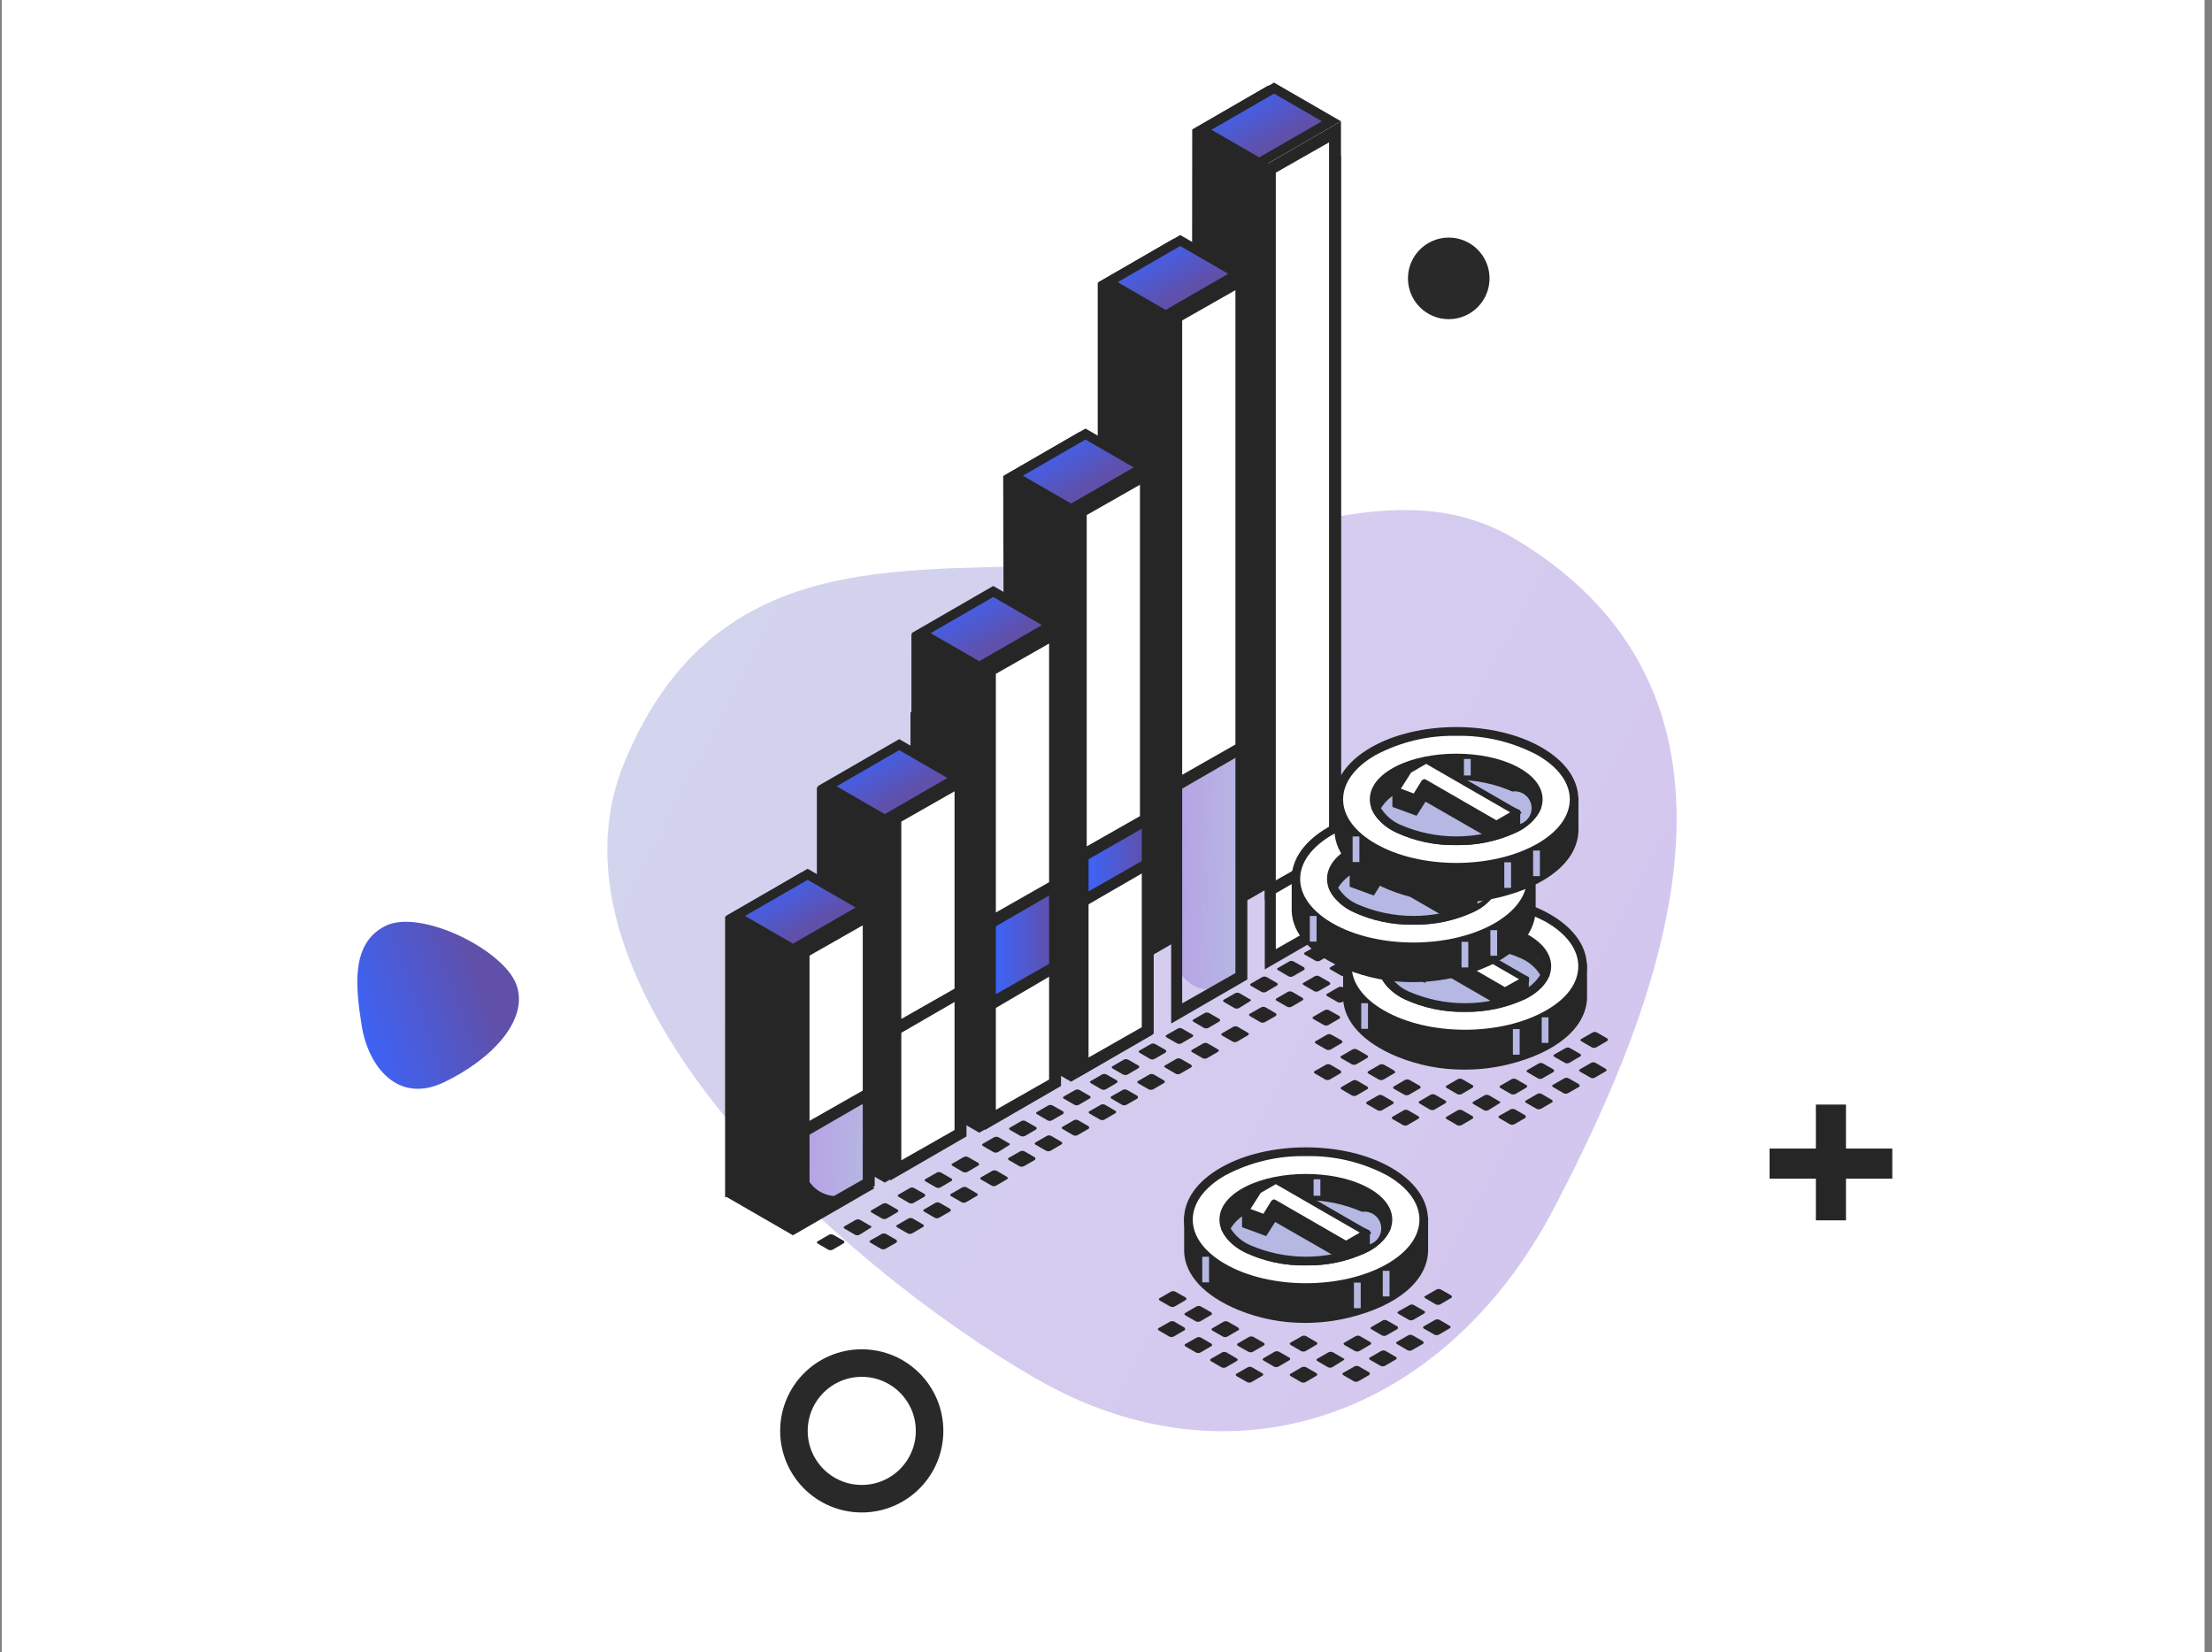
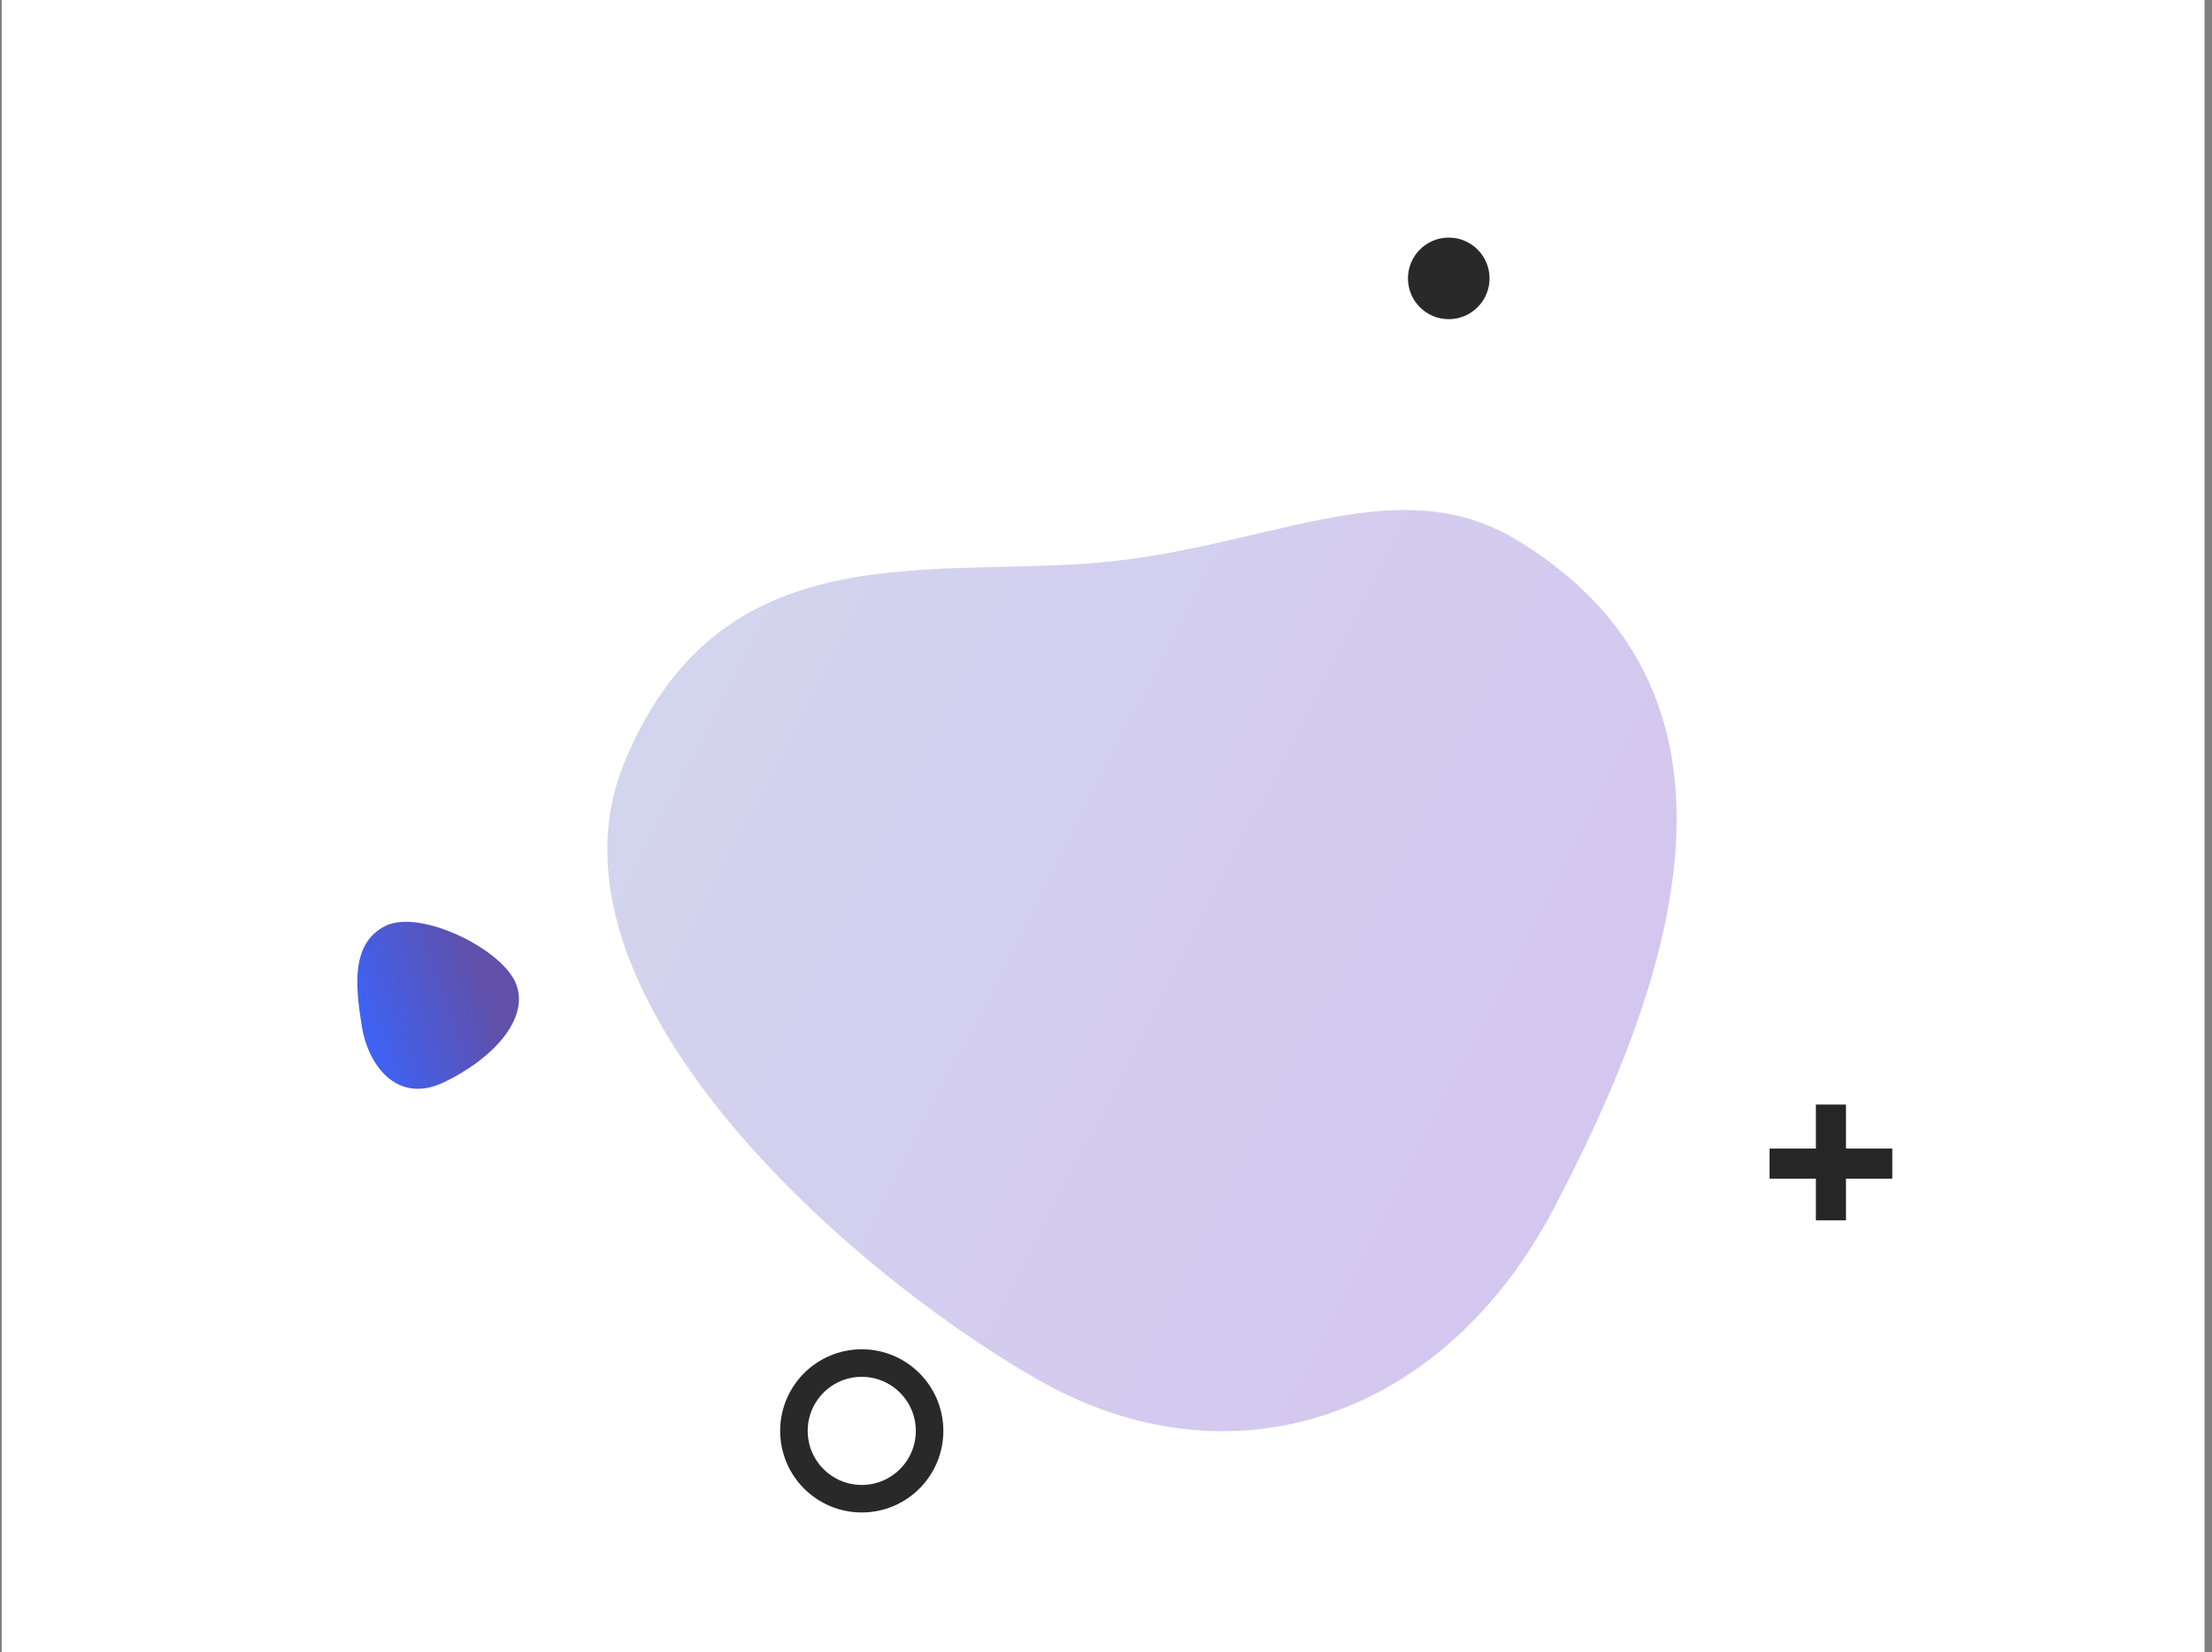
<svg xmlns="http://www.w3.org/2000/svg" width="241" height="180" viewBox="0 0 241 180" fill="none">
  <rect x="0" y="0" width="241" height="180" fill="#808080" stroke="none" />
  <rect x="0.188" y="-0" width="240" height="180" fill="white" />
  <path opacity="0.6" d="M169.337 131.577C157.482 154.253 134.351 162.562 112.879 150.197C91.406 137.833 57.881 107.597 68.037 83.044C78.194 58.491 99.766 62.754 118.717 61.375C137.669 59.997 151.927 50.815 165.161 58.775C193.993 76.118 181.193 108.901 169.337 131.577Z" fill="url(#paint0_linear_201_36015)" />
  <path d="M201.122 120.338H197.842V132.952H201.122V120.338Z" fill="#262626" />
  <path d="M206.168 125.131H192.795V128.411H206.168V125.131Z" fill="#262626" />
  <path d="M39.407 111.745C38.739 107.503 38.199 102.778 41.982 100.879C45.764 98.979 54.859 103.435 56.26 107.274C57.661 111.112 53.573 115.42 48.389 117.901C43.205 120.382 40.075 115.987 39.407 111.745Z" fill="url(#paint1_linear_201_36015)" />
  <g clip-path="url(#clip0_201_36015)">
    <path d="M129.173 141.643L127.98 142.34C127.905 142.376 127.822 142.394 127.739 142.394C127.656 142.394 127.573 142.376 127.498 142.34L126.372 141.696C126.224 141.602 126.211 141.482 126.372 141.415L127.578 140.718C127.651 140.682 127.731 140.664 127.813 140.664C127.894 140.664 127.974 140.682 128.047 140.718L129.187 141.361C129.281 141.455 129.294 141.576 129.173 141.643Z" fill="#262626" />
    <path d="M131.962 143.256L130.769 143.953C130.694 143.989 130.611 144.008 130.528 144.008C130.445 144.008 130.362 143.989 130.287 143.953L129.161 143.31C129.013 143.216 129 143.095 129.161 143.028L130.354 142.331C130.429 142.295 130.512 142.277 130.595 142.277C130.679 142.277 130.761 142.295 130.836 142.331L131.962 142.975C132.07 143.069 132.083 143.189 131.962 143.256Z" fill="#262626" />
    <path d="M129.068 144.914L127.875 145.611C127.8 145.648 127.717 145.667 127.633 145.667C127.55 145.667 127.467 145.648 127.392 145.611L126.266 144.954C126.119 144.874 126.105 144.753 126.266 144.673L127.473 143.989C127.545 143.952 127.626 143.933 127.707 143.933C127.789 143.933 127.869 143.952 127.942 143.989L129.068 144.646C129.135 144.753 129.148 144.914 129.068 144.914Z" fill="#262626" />
    <path d="M134.914 144.921L133.721 145.618C133.645 145.654 133.563 145.673 133.479 145.673C133.396 145.673 133.313 145.654 133.238 145.618L132.112 144.975C131.964 144.881 131.951 144.76 132.112 144.693L133.305 143.996C133.38 143.96 133.463 143.942 133.546 143.942C133.63 143.942 133.712 143.96 133.788 143.996L134.914 144.64C135.021 144.774 135.034 144.921 134.914 144.921Z" fill="#262626" />
    <path d="M131.976 146.654L130.783 147.351C130.708 147.388 130.625 147.407 130.542 147.407C130.458 147.407 130.376 147.388 130.3 147.351L129.174 146.694C129.027 146.614 129.013 146.493 129.174 146.412L130.367 145.729C130.442 145.689 130.525 145.668 130.609 145.668C130.693 145.668 130.776 145.689 130.85 145.729L131.976 146.386C132.083 146.466 132.097 146.587 131.976 146.654Z" fill="#262626" />
    <path d="M137.7 146.578L136.494 147.275C136.421 147.311 136.34 147.329 136.259 147.329C136.178 147.329 136.098 147.311 136.024 147.275L134.885 146.632C134.751 146.538 134.737 146.417 134.885 146.35L136.078 145.653C136.154 145.617 136.236 145.599 136.319 145.599C136.403 145.599 136.485 145.617 136.561 145.653L137.687 146.296C137.807 146.39 137.821 146.511 137.7 146.578Z" fill="#262626" />
    <path d="M134.765 148.267L133.558 148.964C133.485 149 133.405 149.019 133.324 149.019C133.242 149.019 133.162 149 133.089 148.964L131.949 148.307C131.815 148.227 131.802 148.106 131.949 148.025L133.143 147.342C133.217 147.302 133.3 147.281 133.384 147.281C133.468 147.281 133.551 147.302 133.625 147.342L134.751 147.999C134.872 148.079 134.885 148.2 134.765 148.267Z" fill="#262626" />
    <path d="M140.478 148.191L139.285 148.888C139.209 148.924 139.127 148.943 139.043 148.943C138.96 148.943 138.877 148.924 138.802 148.888L137.676 148.231C137.542 148.151 137.528 148.03 137.676 147.963L138.869 147.266C138.944 147.23 139.027 147.212 139.11 147.212C139.194 147.212 139.276 147.23 139.352 147.266L140.478 147.91C140.585 147.99 140.612 148.124 140.478 148.191Z" fill="#262626" />
    <path d="M137.542 149.875L136.349 150.573C136.275 150.611 136.192 150.632 136.108 150.632C136.024 150.632 135.941 150.611 135.867 150.573L134.74 149.929C134.606 149.849 134.593 149.728 134.74 149.648L135.934 148.964C136.008 148.924 136.091 148.903 136.175 148.903C136.259 148.903 136.342 148.924 136.416 148.964L137.542 149.621C137.65 149.688 137.676 149.808 137.542 149.875Z" fill="#262626" />
    <path d="M143.428 149.882L142.235 150.58C142.16 150.615 142.077 150.634 141.994 150.634C141.91 150.634 141.828 150.615 141.753 150.58L140.626 149.923C140.492 149.842 140.466 149.722 140.626 149.655L141.82 148.957C141.895 148.922 141.977 148.903 142.061 148.903C142.144 148.903 142.227 148.922 142.302 148.957L143.428 149.601C143.536 149.681 143.549 149.815 143.428 149.882Z" fill="#262626" />
    <path d="M146.365 148.2L145.158 148.95C145.083 148.987 145 149.006 144.917 149.006C144.833 149.006 144.751 148.987 144.675 148.95L143.549 148.294C143.402 148.213 143.388 148.092 143.549 148.012L144.742 147.328C144.818 147.292 144.9 147.272 144.984 147.272C145.067 147.272 145.15 147.292 145.225 147.328L146.351 147.985C146.499 147.999 146.499 148.119 146.365 148.2Z" fill="#262626" />
    <path d="M149.298 146.491L148.105 147.188C148.03 147.224 147.947 147.242 147.864 147.242C147.78 147.242 147.698 147.224 147.623 147.188L146.497 146.544C146.349 146.464 146.336 146.33 146.497 146.263L147.703 145.566C147.776 145.53 147.856 145.512 147.938 145.512C148.019 145.512 148.099 145.53 148.172 145.566L149.312 146.223C149.406 146.263 149.419 146.424 149.298 146.491Z" fill="#262626" />
    <path d="M152.236 144.801L151.043 145.484C150.969 145.524 150.886 145.545 150.801 145.545C150.717 145.545 150.634 145.524 150.56 145.484L149.434 144.827C149.287 144.747 149.273 144.626 149.434 144.559L150.641 143.862C150.713 143.823 150.793 143.803 150.875 143.803C150.957 143.803 151.038 143.823 151.11 143.862L152.249 144.506C152.343 144.6 152.357 144.72 152.236 144.801Z" fill="#262626" />
    <path d="M155.171 143.093L153.978 143.79C153.904 143.829 153.821 143.849 153.737 143.849C153.653 143.849 153.57 143.829 153.496 143.79L152.37 143.147C152.222 143.066 152.209 142.946 152.37 142.865L153.576 142.181C153.648 142.142 153.729 142.121 153.811 142.121C153.893 142.121 153.974 142.142 154.045 142.181L155.185 142.838C155.279 142.905 155.292 143.026 155.171 143.093Z" fill="#262626" />
    <path d="M158.105 141.409L156.912 142.106C156.837 142.141 156.754 142.16 156.671 142.16C156.587 142.16 156.505 142.141 156.429 142.106L155.303 141.449C155.156 141.368 155.142 141.248 155.303 141.181L156.51 140.483C156.583 140.448 156.663 140.429 156.744 140.429C156.826 140.429 156.906 140.448 156.979 140.483L158.105 141.127C158.212 141.207 158.226 141.341 158.105 141.409Z" fill="#262626" />
    <path d="M143.439 146.498L142.246 147.195C142.171 147.231 142.088 147.25 142.005 147.25C141.921 147.25 141.838 147.231 141.763 147.195L140.637 146.538C140.49 146.457 140.476 146.337 140.637 146.256L141.83 145.573C141.904 145.533 141.987 145.512 142.072 145.512C142.156 145.512 142.239 145.533 142.313 145.573L143.439 146.229C143.546 146.27 143.56 146.431 143.439 146.498Z" fill="#262626" />
    <path d="M149.175 149.802L147.982 150.485C147.907 150.522 147.825 150.541 147.741 150.541C147.657 150.541 147.575 150.522 147.5 150.485L146.373 149.828C146.226 149.748 146.213 149.627 146.373 149.547L147.58 148.863C147.653 148.827 147.733 148.808 147.815 148.808C147.896 148.808 147.976 148.827 148.049 148.863L149.189 149.52C149.256 149.601 149.269 149.721 149.175 149.802Z" fill="#262626" />
    <path d="M152.086 148.104L150.892 148.801C150.817 148.837 150.735 148.856 150.651 148.856C150.568 148.856 150.485 148.837 150.41 148.801L149.284 148.158C149.136 148.077 149.123 147.943 149.284 147.876L150.49 147.179C150.563 147.143 150.644 147.125 150.725 147.125C150.806 147.125 150.886 147.143 150.959 147.179L152.086 147.836C152.193 147.916 152.206 148.037 152.086 148.104Z" fill="#262626" />
    <path d="M155.025 146.414L153.832 147.098C153.758 147.138 153.675 147.158 153.591 147.158C153.506 147.158 153.423 147.138 153.349 147.098L152.223 146.441C152.076 146.36 152.062 146.24 152.223 146.173L153.43 145.475C153.502 145.437 153.582 145.417 153.664 145.417C153.746 145.417 153.827 145.437 153.899 145.475L155.025 146.119C155.132 146.266 155.146 146.333 155.025 146.414Z" fill="#262626" />
    <path d="M157.96 144.706L156.767 145.403C156.693 145.443 156.61 145.464 156.526 145.464C156.442 145.464 156.359 145.443 156.285 145.403L155.159 144.76C155.011 144.679 154.998 144.545 155.159 144.478L156.352 143.795C156.426 143.755 156.509 143.734 156.593 143.734C156.677 143.734 156.76 143.755 156.834 143.795L157.96 144.452C158.068 144.519 158.081 144.639 157.96 144.706Z" fill="#262626" />
    <path d="M146.173 113.643L144.98 114.34C144.905 114.376 144.822 114.394 144.739 114.394C144.656 114.394 144.573 114.376 144.498 114.34L143.372 113.697C143.224 113.603 143.211 113.482 143.372 113.415L144.578 112.718C144.651 112.682 144.731 112.664 144.813 112.664C144.894 112.664 144.974 112.682 145.047 112.718L146.187 113.361C146.281 113.455 146.294 113.576 146.173 113.643Z" fill="#262626" />
    <path d="M145.918 110.979L144.724 111.676C144.649 111.712 144.567 111.73 144.483 111.73C144.4 111.73 144.317 111.712 144.242 111.676L143.116 111.032C142.968 110.939 142.955 110.818 143.116 110.751L144.322 110.054C144.395 110.018 144.476 110 144.557 110C144.638 110 144.718 110.018 144.791 110.054L145.931 110.697C146.025 110.791 146.038 110.912 145.918 110.979Z" fill="#262626" />
    <path d="M147.418 108.479L146.224 109.176C146.149 109.212 146.067 109.23 145.983 109.23C145.9 109.23 145.817 109.212 145.742 109.176L144.616 108.532C144.468 108.439 144.455 108.318 144.616 108.251L145.822 107.554C145.895 107.518 145.976 107.5 146.057 107.5C146.138 107.5 146.218 107.518 146.291 107.554L147.431 108.197C147.525 108.291 147.538 108.412 147.418 108.479Z" fill="#262626" />
    <path d="M148.962 115.256L147.769 115.953C147.694 115.989 147.611 116.008 147.528 116.008C147.445 116.008 147.362 115.989 147.287 115.953L146.161 115.31C146.013 115.216 146 115.095 146.161 115.028L147.354 114.331C147.429 114.295 147.512 114.277 147.595 114.277C147.679 114.277 147.761 114.295 147.836 114.331L148.962 114.975C149.07 115.069 149.083 115.189 148.962 115.256Z" fill="#262626" />
    <path d="M146.068 116.914L144.875 117.611C144.8 117.648 144.717 117.667 144.633 117.667C144.55 117.667 144.467 117.648 144.392 117.611L143.266 116.954C143.119 116.874 143.105 116.753 143.266 116.673L144.473 115.989C144.545 115.952 144.626 115.933 144.707 115.933C144.789 115.933 144.869 115.952 144.942 115.989L146.068 116.646C146.135 116.753 146.148 116.914 146.068 116.914Z" fill="#262626" />
    <path d="M151.914 116.921L150.721 117.618C150.645 117.654 150.563 117.673 150.479 117.673C150.396 117.673 150.313 117.654 150.238 117.618L149.112 116.975C148.964 116.881 148.951 116.76 149.112 116.693L150.305 115.996C150.38 115.96 150.463 115.942 150.546 115.942C150.63 115.942 150.712 115.96 150.788 115.996L151.914 116.64C152.021 116.774 152.034 116.921 151.914 116.921Z" fill="#262626" />
    <path d="M148.976 118.654L147.783 119.351C147.708 119.388 147.625 119.407 147.542 119.407C147.458 119.407 147.376 119.388 147.3 119.351L146.174 118.694C146.027 118.614 146.013 118.493 146.174 118.412L147.367 117.729C147.442 117.689 147.525 117.668 147.609 117.668C147.693 117.668 147.776 117.689 147.85 117.729L148.976 118.386C149.083 118.466 149.097 118.587 148.976 118.654Z" fill="#262626" />
    <path d="M154.7 118.578L153.494 119.275C153.421 119.311 153.34 119.329 153.259 119.329C153.178 119.329 153.098 119.311 153.024 119.275L151.885 118.632C151.751 118.538 151.737 118.417 151.885 118.35L153.078 117.653C153.154 117.617 153.236 117.599 153.319 117.599C153.403 117.599 153.485 117.617 153.561 117.653L154.687 118.296C154.807 118.39 154.821 118.511 154.7 118.578Z" fill="#262626" />
    <path d="M151.765 120.267L150.558 120.964C150.485 121 150.405 121.019 150.324 121.019C150.242 121.019 150.162 121 150.089 120.964L148.949 120.307C148.815 120.227 148.802 120.106 148.949 120.025L150.143 119.342C150.217 119.302 150.3 119.281 150.384 119.281C150.468 119.281 150.551 119.302 150.625 119.342L151.751 119.999C151.872 120.079 151.885 120.2 151.765 120.267Z" fill="#262626" />
    <path d="M157.478 120.191L156.285 120.888C156.209 120.924 156.127 120.943 156.043 120.943C155.96 120.943 155.877 120.924 155.802 120.888L154.676 120.231C154.542 120.151 154.528 120.03 154.676 119.963L155.869 119.266C155.944 119.23 156.027 119.212 156.11 119.212C156.194 119.212 156.276 119.23 156.352 119.266L157.478 119.91C157.585 119.99 157.612 120.124 157.478 120.191Z" fill="#262626" />
    <path d="M154.542 121.875L153.349 122.573C153.275 122.611 153.192 122.632 153.108 122.632C153.024 122.632 152.941 122.611 152.867 122.573L151.74 121.929C151.606 121.849 151.593 121.728 151.74 121.648L152.934 120.964C153.008 120.924 153.091 120.903 153.175 120.903C153.259 120.903 153.342 120.924 153.416 120.964L154.542 121.621C154.65 121.688 154.676 121.808 154.542 121.875Z" fill="#262626" />
    <path d="M160.428 121.882L159.235 122.58C159.16 122.615 159.077 122.634 158.994 122.634C158.91 122.634 158.828 122.615 158.753 122.58L157.626 121.923C157.492 121.842 157.466 121.722 157.626 121.655L158.82 120.957C158.895 120.922 158.977 120.903 159.061 120.903C159.144 120.903 159.227 120.922 159.302 120.957L160.428 121.601C160.536 121.681 160.549 121.815 160.428 121.882Z" fill="#262626" />
    <path d="M163.365 120.2L162.158 120.95C162.083 120.987 162 121.006 161.917 121.006C161.833 121.006 161.751 120.987 161.675 120.95L160.549 120.294C160.402 120.213 160.388 120.092 160.549 120.012L161.742 119.328C161.818 119.292 161.9 119.272 161.984 119.272C162.067 119.272 162.15 119.292 162.225 119.328L163.351 119.985C163.499 119.999 163.499 120.119 163.365 120.2Z" fill="#262626" />
    <path d="M166.298 118.491L165.105 119.188C165.03 119.224 164.947 119.242 164.864 119.242C164.78 119.242 164.698 119.224 164.623 119.188L163.497 118.544C163.349 118.464 163.336 118.33 163.497 118.263L164.703 117.566C164.776 117.53 164.856 117.512 164.938 117.512C165.019 117.512 165.099 117.53 165.172 117.566L166.312 118.223C166.406 118.263 166.419 118.424 166.298 118.491Z" fill="#262626" />
    <path d="M169.236 116.801L168.043 117.484C167.969 117.524 167.886 117.545 167.801 117.545C167.717 117.545 167.634 117.524 167.56 117.484L166.434 116.827C166.287 116.747 166.273 116.626 166.434 116.559L167.641 115.862C167.713 115.823 167.793 115.803 167.875 115.803C167.957 115.803 168.038 115.823 168.11 115.862L169.249 116.506C169.343 116.6 169.357 116.72 169.236 116.801Z" fill="#262626" />
    <path d="M172.171 115.093L170.978 115.79C170.904 115.829 170.821 115.849 170.737 115.849C170.653 115.849 170.57 115.829 170.496 115.79L169.37 115.147C169.222 115.066 169.209 114.946 169.37 114.865L170.576 114.181C170.648 114.142 170.729 114.121 170.811 114.121C170.893 114.121 170.974 114.142 171.045 114.181L172.185 114.838C172.279 114.905 172.292 115.026 172.171 115.093Z" fill="#262626" />
    <path d="M175.105 113.409L173.912 114.106C173.837 114.141 173.754 114.16 173.671 114.16C173.587 114.16 173.505 114.141 173.429 114.106L172.303 113.449C172.156 113.368 172.142 113.248 172.303 113.181L173.51 112.483C173.583 112.448 173.663 112.429 173.744 112.429C173.826 112.429 173.906 112.448 173.979 112.483L175.105 113.127C175.212 113.207 175.226 113.341 175.105 113.409Z" fill="#262626" />
    <path d="M160.439 118.498L159.246 119.195C159.171 119.231 159.088 119.25 159.005 119.25C158.921 119.25 158.838 119.231 158.763 119.195L157.637 118.538C157.49 118.457 157.476 118.337 157.637 118.256L158.83 117.573C158.904 117.533 158.987 117.512 159.072 117.512C159.156 117.512 159.239 117.533 159.313 117.573L160.439 118.229C160.546 118.27 160.56 118.431 160.439 118.498Z" fill="#262626" />
    <path d="M166.175 121.802L164.982 122.485C164.907 122.522 164.825 122.541 164.741 122.541C164.657 122.541 164.575 122.522 164.5 122.485L163.373 121.828C163.226 121.748 163.213 121.627 163.373 121.547L164.58 120.863C164.653 120.827 164.733 120.808 164.815 120.808C164.896 120.808 164.976 120.827 165.049 120.863L166.189 121.52C166.256 121.601 166.269 121.721 166.175 121.802Z" fill="#262626" />
    <path d="M169.086 120.104L167.892 120.801C167.817 120.837 167.735 120.856 167.651 120.856C167.568 120.856 167.485 120.837 167.41 120.801L166.284 120.158C166.136 120.077 166.123 119.943 166.284 119.876L167.49 119.179C167.563 119.143 167.644 119.125 167.725 119.125C167.806 119.125 167.886 119.143 167.959 119.179L169.086 119.836C169.193 119.916 169.206 120.037 169.086 120.104Z" fill="#262626" />
    <path d="M172.025 118.414L170.832 119.098C170.758 119.138 170.675 119.158 170.591 119.158C170.506 119.158 170.423 119.138 170.349 119.098L169.223 118.441C169.076 118.36 169.062 118.24 169.223 118.173L170.43 117.475C170.502 117.437 170.582 117.417 170.664 117.417C170.746 117.417 170.827 117.437 170.899 117.475L172.025 118.119C172.132 118.266 172.146 118.333 172.025 118.414Z" fill="#262626" />
    <path d="M174.96 116.706L173.767 117.403C173.693 117.443 173.61 117.464 173.526 117.464C173.442 117.464 173.359 117.443 173.285 117.403L172.159 116.76C172.011 116.679 171.998 116.545 172.159 116.478L173.352 115.795C173.426 115.755 173.509 115.734 173.593 115.734C173.677 115.734 173.76 115.755 173.834 115.795L174.96 116.452C175.068 116.519 175.081 116.639 174.96 116.706Z" fill="#262626" />
    <path d="M91.913 135.452L90.72 136.149C90.644 136.185 90.562 136.203 90.478 136.203C90.395 136.203 90.312 136.185 90.237 136.149L89.111 135.492C88.977 135.412 88.95 135.291 89.111 135.224L90.304 134.527C90.379 134.491 90.462 134.472 90.545 134.472C90.629 134.472 90.711 134.491 90.787 134.527L91.913 135.17C92.02 135.251 92.033 135.385 91.913 135.452Z" fill="#262626" />
    <path d="M94.849 133.771L93.642 134.521C93.567 134.558 93.485 134.577 93.401 134.577C93.317 134.577 93.235 134.558 93.16 134.521L92.034 133.865C91.886 133.784 91.873 133.663 92.034 133.583L93.227 132.899C93.302 132.863 93.385 132.844 93.468 132.844C93.552 132.844 93.634 132.863 93.709 132.899L94.836 133.556C94.983 133.57 94.983 133.69 94.849 133.771Z" fill="#262626" />
    <path d="M109.931 124.771L108.724 125.521C108.649 125.558 108.567 125.577 108.483 125.577C108.4 125.577 108.317 125.558 108.242 125.521L107.116 124.865C106.968 124.784 106.955 124.663 107.116 124.583L108.309 123.899C108.384 123.863 108.467 123.844 108.55 123.844C108.634 123.844 108.716 123.863 108.791 123.899L109.918 124.556C110.065 124.57 110.065 124.69 109.931 124.771Z" fill="#262626" />
    <path d="M136.189 109.079L134.982 109.83C134.907 109.867 134.825 109.886 134.741 109.886C134.657 109.886 134.575 109.867 134.5 109.83L133.373 109.173C133.226 109.093 133.213 108.972 133.373 108.892L134.567 108.208C134.642 108.171 134.724 108.152 134.808 108.152C134.892 108.152 134.974 108.171 135.049 108.208L136.175 108.865C136.323 108.878 136.323 108.999 136.189 109.079Z" fill="#262626" />
    <path d="M97.783 132.061L96.59 132.758C96.514 132.794 96.432 132.812 96.348 132.812C96.265 132.812 96.182 132.794 96.107 132.758L94.981 132.114C94.833 132.034 94.82 131.9 94.981 131.833L96.188 131.136C96.261 131.1 96.341 131.082 96.422 131.082C96.503 131.082 96.584 131.1 96.657 131.136L97.796 131.793C97.89 131.833 97.903 131.994 97.783 132.061Z" fill="#262626" />
    <path d="M124.041 116.369L122.847 117.067C122.772 117.102 122.69 117.121 122.606 117.121C122.523 117.121 122.44 117.102 122.365 117.067L121.239 116.423C121.091 116.343 121.078 116.209 121.239 116.142L122.445 115.444C122.518 115.409 122.599 115.39 122.68 115.39C122.761 115.39 122.841 115.409 122.915 115.444L124.054 116.101C124.148 116.142 124.161 116.302 124.041 116.369Z" fill="#262626" />
    <path d="M112.865 123.061L111.672 123.758C111.596 123.794 111.514 123.812 111.43 123.812C111.347 123.812 111.264 123.794 111.189 123.758L110.063 123.114C109.915 123.034 109.902 122.9 110.063 122.833L111.269 122.136C111.343 122.1 111.423 122.082 111.504 122.082C111.585 122.082 111.666 122.1 111.739 122.136L112.878 122.793C112.972 122.833 112.985 122.994 112.865 123.061Z" fill="#262626" />
    <path d="M139.123 107.369L137.93 108.067C137.854 108.102 137.772 108.121 137.688 108.121C137.605 108.121 137.522 108.102 137.447 108.067L136.321 107.423C136.173 107.343 136.16 107.209 136.321 107.142L137.527 106.444C137.6 106.409 137.681 106.39 137.762 106.39C137.843 106.39 137.923 106.409 137.997 106.444L139.136 107.101C139.23 107.142 139.243 107.302 139.123 107.369Z" fill="#262626" />
    <path d="M100.72 130.372L99.527 131.056C99.453 131.096 99.37 131.117 99.286 131.117C99.202 131.117 99.119 131.096 99.044 131.056L97.918 130.399C97.771 130.319 97.757 130.198 97.918 130.131L99.125 129.434C99.197 129.395 99.278 129.375 99.36 129.375C99.442 129.375 99.522 129.395 99.594 129.434L100.734 130.077C100.828 130.171 100.841 130.292 100.72 130.372Z" fill="#262626" />
    <path d="M126.978 114.681L125.785 115.365C125.711 115.404 125.628 115.425 125.544 115.425C125.459 115.425 125.377 115.404 125.302 115.365L124.176 114.708C124.029 114.627 124.015 114.507 124.176 114.439L125.383 113.742C125.455 113.704 125.536 113.683 125.617 113.683C125.699 113.683 125.78 113.704 125.852 113.742L126.992 114.386C127.085 114.48 127.099 114.6 126.978 114.681Z" fill="#262626" />
    <path d="M115.802 121.372L114.609 122.056C114.535 122.096 114.452 122.117 114.368 122.117C114.284 122.117 114.201 122.096 114.127 122.056L113 121.399C112.853 121.319 112.84 121.198 113 121.131L114.207 120.434C114.279 120.395 114.36 120.375 114.442 120.375C114.524 120.375 114.604 120.395 114.676 120.434L115.816 121.077C115.91 121.171 115.923 121.292 115.802 121.372Z" fill="#262626" />
    <path d="M142.06 105.681L140.867 106.365C140.793 106.404 140.71 106.425 140.626 106.425C140.541 106.425 140.459 106.404 140.384 106.365L139.258 105.708C139.111 105.627 139.097 105.507 139.258 105.439L140.465 104.742C140.537 104.704 140.618 104.683 140.699 104.683C140.781 104.683 140.862 104.704 140.934 104.742L142.074 105.386C142.167 105.48 142.181 105.6 142.06 105.681Z" fill="#262626" />
    <path d="M103.656 128.664L102.463 129.361C102.388 129.4 102.305 129.42 102.221 129.42C102.137 129.42 102.055 129.4 101.98 129.361L100.854 128.717C100.706 128.637 100.693 128.516 100.854 128.436L102.061 127.752C102.132 127.712 102.213 127.691 102.295 127.691C102.377 127.691 102.458 127.712 102.53 127.752L103.669 128.409C103.763 128.476 103.776 128.597 103.656 128.664Z" fill="#262626" />
    <path d="M129.914 112.972L128.72 113.669C128.646 113.708 128.563 113.728 128.479 113.728C128.395 113.728 128.312 113.708 128.238 113.669L127.112 113.026C126.964 112.945 126.951 112.825 127.112 112.744L128.318 112.061C128.39 112.021 128.471 112 128.553 112C128.635 112 128.716 112.021 128.788 112.061L129.927 112.718C130.021 112.785 130.034 112.905 129.914 112.972Z" fill="#262626" />
    <path d="M118.738 119.664L117.545 120.361C117.47 120.4 117.387 120.42 117.303 120.42C117.219 120.42 117.137 120.4 117.062 120.361L115.936 119.717C115.789 119.637 115.775 119.516 115.936 119.436L117.143 118.752C117.214 118.712 117.295 118.691 117.377 118.691C117.459 118.691 117.54 118.712 117.612 118.752L118.751 119.409C118.845 119.476 118.858 119.597 118.738 119.664Z" fill="#262626" />
    <path d="M144.996 103.972L143.803 104.669C143.728 104.708 143.645 104.728 143.561 104.728C143.477 104.728 143.394 104.708 143.32 104.669L142.194 104.026C142.046 103.945 142.033 103.825 142.194 103.744L143.4 103.061C143.472 103.021 143.553 103 143.635 103C143.717 103 143.798 103.021 143.87 103.061L145.009 103.718C145.103 103.785 145.116 103.905 144.996 103.972Z" fill="#262626" />
    <path d="M106.589 126.979L105.396 127.676C105.321 127.712 105.238 127.73 105.155 127.73C105.072 127.73 104.989 127.712 104.914 127.676L103.788 127.019C103.64 126.939 103.627 126.818 103.788 126.751L104.994 126.054C105.067 126.018 105.147 126 105.229 126C105.31 126 105.39 126.018 105.463 126.054L106.589 126.697C106.697 126.778 106.71 126.912 106.589 126.979Z" fill="#262626" />
    <path d="M132.847 111.287L131.654 111.985C131.579 112.02 131.496 112.039 131.413 112.039C131.329 112.039 131.247 112.02 131.171 111.985L130.045 111.328C129.898 111.247 129.884 111.127 130.045 111.06L131.252 110.362C131.325 110.327 131.405 110.308 131.487 110.308C131.568 110.308 131.648 110.327 131.721 110.362L132.847 111.006C132.954 111.086 132.968 111.22 132.847 111.287Z" fill="#262626" />
    <path d="M121.671 117.979L120.478 118.676C120.403 118.712 120.321 118.73 120.237 118.73C120.154 118.73 120.071 118.712 119.996 118.676L118.87 118.019C118.722 117.939 118.709 117.818 118.87 117.751L120.076 117.054C120.149 117.018 120.229 117 120.311 117C120.392 117 120.472 117.018 120.545 117.054L121.671 117.697C121.779 117.778 121.792 117.912 121.671 117.979Z" fill="#262626" />
    <path d="M97.66 135.373L96.467 136.056C96.391 136.093 96.309 136.112 96.225 136.112C96.142 136.112 96.059 136.093 95.984 136.056L94.858 135.4C94.71 135.319 94.697 135.198 94.858 135.118L96.064 134.434C96.137 134.398 96.218 134.379 96.299 134.379C96.38 134.379 96.461 134.398 96.534 134.434L97.673 135.091C97.74 135.172 97.754 135.292 97.66 135.373Z" fill="#262626" />
    <path d="M123.918 119.681L122.724 120.365C122.649 120.402 122.567 120.421 122.483 120.421C122.399 120.421 122.317 120.402 122.242 120.365L121.116 119.708C120.968 119.628 120.955 119.507 121.116 119.427L122.322 118.743C122.395 118.706 122.475 118.687 122.557 118.687C122.638 118.687 122.719 118.706 122.791 118.743L123.931 119.4C123.998 119.48 124.011 119.601 123.918 119.681Z" fill="#262626" />
    <path d="M112.742 126.373L111.549 127.056C111.473 127.093 111.391 127.112 111.307 127.112C111.224 127.112 111.141 127.093 111.066 127.056L109.94 126.4C109.792 126.319 109.779 126.198 109.94 126.118L111.146 125.434C111.219 125.398 111.3 125.379 111.381 125.379C111.463 125.379 111.543 125.398 111.616 125.434L112.755 126.091C112.822 126.172 112.836 126.292 112.742 126.373Z" fill="#262626" />
    <path d="M139 110.681L137.806 111.365C137.731 111.402 137.649 111.421 137.565 111.421C137.481 111.421 137.399 111.402 137.324 111.365L136.198 110.708C136.05 110.628 136.037 110.507 136.198 110.427L137.404 109.743C137.477 109.706 137.557 109.687 137.639 109.687C137.72 109.687 137.801 109.706 137.873 109.743L139.013 110.4C139.08 110.48 139.093 110.601 139 110.681Z" fill="#262626" />
    <path d="M100.57 133.674L99.377 134.371C99.301 134.407 99.219 134.426 99.135 134.426C99.052 134.426 98.97 134.407 98.894 134.371L97.768 133.728C97.621 133.647 97.607 133.513 97.768 133.446L98.975 132.749C99.048 132.714 99.128 132.695 99.209 132.695C99.29 132.695 99.371 132.714 99.444 132.749L100.57 133.406C100.677 133.486 100.691 133.607 100.57 133.674Z" fill="#262626" />
    <path d="M126.828 117.983L125.635 118.68C125.559 118.716 125.477 118.734 125.393 118.734C125.31 118.734 125.227 118.716 125.152 118.68L124.026 118.036C123.878 117.956 123.865 117.822 124.026 117.755L125.232 117.058C125.306 117.022 125.386 117.004 125.467 117.004C125.548 117.004 125.629 117.022 125.702 117.058L126.828 117.715C126.935 117.795 126.948 117.916 126.828 117.983Z" fill="#262626" />
    <path d="M115.652 124.674L114.459 125.371C114.383 125.407 114.301 125.426 114.218 125.426C114.134 125.426 114.052 125.407 113.976 125.371L112.85 124.728C112.703 124.647 112.689 124.513 112.85 124.446L114.057 123.749C114.13 123.714 114.21 123.695 114.291 123.695C114.373 123.695 114.453 123.714 114.526 123.749L115.652 124.406C115.759 124.486 115.773 124.607 115.652 124.674Z" fill="#262626" />
    <path d="M141.91 108.983L140.717 109.68C140.641 109.716 140.559 109.734 140.475 109.734C140.392 109.734 140.309 109.716 140.234 109.68L139.108 109.036C138.96 108.956 138.947 108.822 139.108 108.755L140.314 108.058C140.388 108.022 140.468 108.004 140.549 108.004C140.63 108.004 140.711 108.022 140.784 108.058L141.91 108.715C142.017 108.795 142.03 108.916 141.91 108.983Z" fill="#262626" />
    <path d="M103.509 131.985L102.316 132.669C102.242 132.709 102.159 132.73 102.075 132.73C101.991 132.73 101.908 132.709 101.834 132.669L100.707 132.012C100.56 131.932 100.547 131.811 100.707 131.744L101.914 131.047C101.986 131.008 102.067 130.988 102.149 130.988C102.231 130.988 102.311 131.008 102.383 131.047L103.509 131.691C103.617 131.838 103.63 131.905 103.509 131.985Z" fill="#262626" />
    <path d="M129.767 116.294L128.574 116.978C128.5 117.018 128.417 117.039 128.333 117.039C128.249 117.039 128.166 117.018 128.091 116.978L126.965 116.321C126.818 116.24 126.804 116.12 126.965 116.053L128.172 115.356C128.244 115.317 128.325 115.297 128.406 115.297C128.488 115.297 128.569 115.317 128.641 115.356L129.767 115.999C129.874 116.147 129.888 116.214 129.767 116.294Z" fill="#262626" />
    <path d="M118.591 122.985L117.398 123.669C117.324 123.709 117.241 123.73 117.157 123.73C117.073 123.73 116.99 123.709 116.916 123.669L115.79 123.012C115.642 122.932 115.629 122.811 115.79 122.744L116.996 122.047C117.068 122.008 117.149 121.988 117.231 121.988C117.313 121.988 117.393 122.008 117.465 122.047L118.591 122.691C118.699 122.838 118.712 122.905 118.591 122.985Z" fill="#262626" />
    <path d="M144.849 107.294L143.656 107.978C143.582 108.018 143.499 108.039 143.415 108.039C143.331 108.039 143.248 108.018 143.173 107.978L142.047 107.321C141.9 107.24 141.886 107.12 142.047 107.053L143.254 106.356C143.326 106.317 143.407 106.297 143.489 106.297C143.57 106.297 143.651 106.317 143.723 106.356L144.849 106.999C144.956 107.147 144.97 107.214 144.849 107.294Z" fill="#262626" />
    <path d="M106.445 130.277L105.252 130.974C105.178 131.014 105.095 131.035 105.01 131.035C104.926 131.035 104.843 131.014 104.769 130.974L103.643 130.33C103.496 130.25 103.482 130.116 103.643 130.049L104.836 129.365C104.91 129.325 104.993 129.304 105.077 129.304C105.162 129.304 105.245 129.325 105.319 129.365L106.445 130.022C106.552 130.089 106.566 130.21 106.445 130.277Z" fill="#262626" />
    <path d="M132.703 114.585L131.51 115.283C131.435 115.322 131.352 115.343 131.268 115.343C131.184 115.343 131.101 115.322 131.027 115.283L129.901 114.639C129.753 114.559 129.74 114.425 129.901 114.358L131.094 113.674C131.168 113.634 131.251 113.613 131.335 113.613C131.42 113.613 131.502 113.634 131.577 113.674L132.703 114.331C132.81 114.398 132.823 114.518 132.703 114.585Z" fill="#262626" />
    <path d="M109.718 128.472L108.525 129.169C108.451 129.209 108.368 129.23 108.284 129.23C108.2 129.23 108.117 129.209 108.043 129.169L106.916 128.526C106.769 128.445 106.756 128.311 106.916 128.244L108.11 127.561C108.184 127.521 108.267 127.5 108.351 127.5C108.435 127.5 108.518 127.521 108.592 127.561L109.718 128.217C109.826 128.284 109.839 128.405 109.718 128.472Z" fill="#262626" />
    <path d="M135.976 112.781L134.783 113.478C134.709 113.518 134.626 113.539 134.542 113.539C134.457 113.539 134.375 113.518 134.3 113.478L133.174 112.834C133.027 112.754 133.013 112.62 133.174 112.553L134.367 111.869C134.442 111.829 134.525 111.808 134.609 111.808C134.693 111.808 134.776 111.829 134.85 111.869L135.976 112.526C136.083 112.593 136.097 112.714 135.976 112.781Z" fill="#262626" />
    <path d="M121.527 121.277L120.334 121.974C120.26 122.014 120.177 122.035 120.092 122.035C120.008 122.035 119.925 122.014 119.851 121.974L118.725 121.33C118.578 121.25 118.564 121.116 118.725 121.049L119.918 120.365C119.992 120.325 120.075 120.304 120.16 120.304C120.244 120.304 120.327 120.325 120.401 120.365L121.527 121.022C121.634 121.089 121.648 121.21 121.527 121.277Z" fill="#262626" />
    <path d="M147.785 105.585L146.592 106.283C146.517 106.322 146.434 106.343 146.35 106.343C146.266 106.343 146.183 106.322 146.109 106.283L144.983 105.639C144.835 105.559 144.822 105.425 144.983 105.358L146.176 104.674C146.25 104.634 146.333 104.613 146.417 104.613C146.502 104.613 146.584 104.634 146.659 104.674L147.785 105.331C147.892 105.398 147.905 105.518 147.785 105.585Z" fill="#262626" />
    <path d="M129.8 101.609L138.1 96.809L138.195 9.304L129.895 14.104L129.8 101.609Z" fill="#262626" />
    <path d="M117.7 108.609L109.4 113.409V89.408L109.3 52.271V51.871L117.6 47.071V47.929L117.7 47.871V108.609Z" fill="#262626" />
    <path d="M127.9 102.709L119.6 107.509V30.794L127.9 25.994V102.709Z" fill="#262626" />
    <path d="M97.3 120.792L89 125.592L89 85.792L97.3 80.992L97.3 120.792Z" fill="#262626" />
    <path d="M107.6 114.309L99.3 119.109V106.508H99.2V77.609L99.3 77.551V69.071L107.6 64.271V114.309Z" fill="#262626" />
    <path d="M87.3 125.67L79 130.47V99.87L87.3 95.07L87.3 125.67Z" fill="#262626" />
    <rect x="-1.039" y="1.78814e-08" width="7.218" height="9.077" transform="matrix(-0.866 -0.5 -0.866 0.5 144.158 12.689)" fill="url(#paint2_linear_201_36015)" stroke="#262626" stroke-width="1.2" />
    <rect x="-1.039" y="1.78814e-08" width="7.242" height="9.077" transform="matrix(-0.866 -0.5 -0.866 0.5 133.959 29.307)" fill="url(#paint3_linear_201_36015)" stroke="#262626" stroke-width="1.2" />
    <rect x="-1.039" y="1.78814e-08" width="7.266" height="9.077" transform="matrix(-0.866 -0.5 -0.866 0.5 123.658 50.401)" fill="url(#paint4_linear_201_36015)" stroke="#262626" stroke-width="1.2" />
    <rect x="-1.039" y="1.78814e-08" width="7.324" height="9.077" transform="matrix(-0.866 -0.5 -0.866 0.5 113.658 67.581)" fill="url(#paint5_linear_201_36015)" stroke="#262626" stroke-width="1.2" />
    <rect x="-1.039" y="1.78814e-08" width="7.265" height="9.077" transform="matrix(-0.866 -0.5 -0.866 0.5 103.362 84.239)" fill="url(#paint6_linear_201_36015)" stroke="#262626" stroke-width="1.2" />
    <rect x="-1.039" y="1.78814e-08" width="7.24" height="9.077" transform="matrix(-0.866 -0.5 -0.866 0.5 93.362 98.35)" fill="url(#paint7_linear_201_36015)" stroke="#262626" stroke-width="1.2" />
    <rect width="8.418" height="10.277" transform="matrix(-0.866 -0.5 -0.866 0.5 146.09 53.576)" fill="#262626" />
    <rect width="8.442" height="10.277" transform="matrix(-0.866 -0.5 -0.866 0.5 135.891 70.194)" fill="#262626" />
    <rect width="9.16" height="10.277" transform="matrix(-0.866 -0.5 -0.866 0.5 125.59 112.707)" fill="#262626" />
    <rect width="10.236" height="10.277" transform="matrix(-0.866 -0.5 -0.866 0.5 115.59 118.266)" fill="#262626" />
    <rect width="8.465" height="10.277" transform="matrix(-0.866 -0.5 -0.866 0.5 105.293 123.702)" fill="#262626" />
    <path d="M95.293 129.441L87.984 125.221L79.084 130.36L86.393 134.58L95.293 129.441Z" fill="#262626" />
    <path d="M118 116.311L125 112.211V56.411L118 60.511V116.311Z" fill="white" />
    <path d="M117.399 117.411L125.699 112.611V112.211V55.31L117.399 60.111V60.511V117.411ZM124.399 111.911L118.599 115.211V60.81L124.399 57.511V111.911Z" fill="#262626" />
    <path d="M138.4 104.511L145.4 100.511V18.111L138.4 22.111V104.511Z" fill="white" />
    <path d="M137.8 105.611L146.1 100.811V100.411V16.911L137.8 21.711V22.111V105.611ZM144.8 100.111L139 103.411V22.511L144.8 19.211V100.111Z" fill="#262626" />
    <path d="M128.209 104.3C128.206 107.004 131.141 108.689 133.474 107.322C134.544 106.696 135.202 105.549 135.204 104.309L135.292 40.322C135.296 37.618 132.361 35.933 130.028 37.299C128.958 37.926 128.3 39.072 128.298 40.312L128.209 104.3Z" fill="url(#paint8_linear_201_36015)" />
    <path d="M127.6 111.511L135.9 106.711V106.311V33.111L127.6 37.911V38.311V111.511ZM134.6 106.011L128.8 109.311V38.611L134.6 35.311V106.011Z" fill="#262626" />
    <path d="M97.6 127.511L104.6 123.511V104.011L97.6 108.011V127.511Z" fill="white" />
    <path d="M96.999 128.611L105.299 123.811V102.911L96.999 107.711V128.611ZM103.999 123.111L98.199 126.411V108.311L103.999 105.011V123.111Z" fill="#262626" />
    <path d="M107.9 122.011L114.9 118.011V95.011L107.9 99.011V122.011Z" fill="white" />
    <path d="M107.3 123.111L115.6 118.311V93.911L107.3 98.711V123.111ZM114.3 117.611L108.5 120.911V99.411L114.3 96.111V117.611Z" fill="#262626" />
    <path d="M87.6 126.805C87.6 129.509 90.535 131.191 92.868 129.825C93.941 129.197 94.6 128.047 94.6 126.805V122.342C94.6 119.655 91.696 117.97 89.363 119.303C88.273 119.926 87.6 121.086 87.6 122.342V126.805Z" fill="url(#paint9_linear_201_36015)" />
    <path d="M86.999 134.011L95.299 129.211V115.211L86.999 120.011V134.011ZM93.999 128.511L88.199 131.811V120.711L93.999 117.411V128.511Z" fill="#262626" />
    <path d="M87.6 123.211L94.6 119.211V99.711L87.6 103.711V123.211Z" fill="white" />
    <path d="M86.999 124.311L95.299 119.511V98.611L86.999 103.411V124.311ZM93.999 118.811L88.199 122.111V104.111L93.999 100.811V118.811Z" fill="#262626" />
    <path d="M118 98.211L125 94.111V52.711L118 56.811V98.211Z" fill="url(#paint10_linear_201_36015)" />
    <path d="M117.399 99.211L125.699 94.411V94.011V51.511L117.399 56.311V56.711V99.211ZM124.399 93.811L118.599 97.111V57.111L124.399 53.811V93.811Z" fill="#262626" />
    <path d="M118 93.411L125 89.311V51.811L118 55.811V93.411Z" fill="white" />
    <path d="M117.2 94.411L125.4 89.711V89.311V50.711L117.1 55.511V55.911L117.2 94.411ZM124.2 88.911L118.4 92.211V56.111L124.2 52.811V88.911Z" fill="#262626" />
    <path d="M107.9 109.411L114.9 105.411V77.911L107.9 81.911V109.411Z" fill="url(#paint11_linear_201_36015)" />
    <path d="M107.3 110.511L115.5 105.711V76.811L107.2 81.611V110.511H107.3ZM114.3 105.011L108.5 108.311V82.311L114.3 79.011V105.011Z" fill="#262626" />
    <path d="M107.9 100.511L114.9 96.511V69.011L107.9 73.011V100.511Z" fill="white" />
    <path d="M107.3 101.611L115.6 96.811V67.911L107.3 72.711V101.611ZM114.3 96.111L108.5 99.411V73.411L114.3 70.111V96.111Z" fill="#262626" />
    <path d="M97.6 112.111L104.6 108.111V85.111L97.6 89.211V112.111Z" fill="white" />
    <path d="M96.999 113.211L105.299 108.411V84.011L96.999 88.811V113.211ZM103.999 107.711L98.199 111.011V89.511L103.999 86.211V107.711Z" fill="#262626" />
    <path d="M138.4 97.011L145.4 92.911V14.411L138.4 18.411V97.011Z" fill="white" />
    <path d="M137.8 98.011L146.1 93.211V92.811V13.211L137.8 18.011V18.411V98.011ZM144.8 92.611L139 95.911V18.811L144.8 15.511V92.611Z" fill="#262626" />
    <path d="M128.201 85.511L135.201 81.511L135.301 30.511L128.301 34.611L128.201 85.511Z" fill="white" />
    <path d="M127.6 86.611L135.9 81.811V81.411V29.411L127.6 34.211V34.611V86.611ZM134.6 81.111L128.8 84.411V34.911L134.6 31.611V81.111Z" fill="#262626" />
    <path d="M170.336 103.664C169.038 102.035 167.609 102.365 164.006 101.559C160.903 100.86 157.679 100.905 154.596 101.689C151.523 102.458 149.68 102.98 148.451 104.416L146.822 105.261V108.641V108.726C146.891 111.03 148.75 113.143 152.453 114.664C156.157 116.157 160.237 116.445 164.114 115.486C169.583 114.164 172.333 111.414 172.417 108.641V105.261L170.336 103.664Z" fill="#262626" />
    <path d="M159.491 116.53C157.011 116.539 154.553 116.064 152.255 115.132C148.514 113.596 146.409 111.291 146.332 108.764V105.007L148.137 104.07C149.528 102.534 151.617 102.004 154.49 101.267C157.645 100.46 160.946 100.413 164.123 101.128C165.129 101.351 165.951 101.489 166.673 101.605C168.524 101.904 169.653 102.088 170.691 103.356L172.91 105.061V108.718C172.811 111.975 169.569 114.702 164.246 115.985C162.688 116.355 161.092 116.538 159.491 116.53ZM147.269 105.576V108.649C147.338 110.861 149.236 112.82 152.646 114.21C156.26 115.646 160.233 115.914 164.007 114.978C168.824 113.818 171.866 111.376 171.95 108.587V105.453L169.984 103.917C169.162 102.895 168.278 102.749 166.519 102.465C165.751 102.342 164.983 102.204 163.915 101.973C160.875 101.293 157.717 101.337 154.697 102.104C151.586 102.872 149.904 103.387 148.759 104.685L148.621 104.792L147.269 105.576Z" fill="#262626" />
    <path d="M168.662 100.033C173.662 102.921 173.662 107.607 168.662 110.496C163.661 113.384 155.549 113.384 150.541 110.496C145.532 107.607 145.54 102.921 150.541 100.033C155.541 97.145 163.661 97.145 168.662 100.033Z" fill="white" />
    <path d="M159.604 113.128C156.365 113.19 153.163 112.426 150.301 110.908C147.728 109.418 146.314 107.413 146.314 105.262C146.314 103.111 147.728 101.107 150.301 99.616C155.433 96.659 163.767 96.659 168.898 99.616C171.472 101.107 172.893 103.111 172.893 105.262C172.893 107.413 171.472 109.418 168.898 110.908C166.039 112.425 162.84 113.189 159.604 113.128ZM159.604 98.341C156.53 98.279 153.492 99.004 150.777 100.446C148.511 101.752 147.267 103.465 147.267 105.262C147.267 107.06 148.511 108.773 150.777 110.079C155.648 112.89 163.56 112.89 168.445 110.079C170.75 108.773 171.956 107.06 171.956 105.262C171.956 103.465 170.711 101.752 168.445 100.446C165.726 99.001 162.682 98.276 159.604 98.341Z" fill="#262626" />
-     <path d="M165.914 102.071C162.418 100.304 156.757 100.304 153.262 102.071C149.767 103.838 149.767 106.68 153.262 108.447C156.757 110.213 162.418 110.213 165.914 108.447C169.409 106.68 169.424 103.83 165.914 102.071Z" fill="#262626" />
+     <path d="M165.914 102.071C162.418 100.304 156.757 100.304 153.262 102.071C149.767 103.838 149.767 106.68 153.262 108.447C156.757 110.213 162.418 110.213 165.914 108.447Z" fill="#262626" />
    <path d="M159.599 110.238C157.346 110.282 155.111 109.817 153.062 108.879C151.203 107.941 150.182 106.651 150.182 105.261C150.182 103.87 151.203 102.58 153.062 101.643C156.673 99.822 162.541 99.822 166.121 101.643C167.98 102.58 169.002 103.863 169.002 105.261C169.002 106.659 167.98 107.941 166.121 108.879C164.076 109.815 161.848 110.279 159.599 110.238ZM159.599 101.22C157.481 101.172 155.379 101.608 153.454 102.495C151.918 103.263 151.096 104.247 151.096 105.261C151.096 106.275 151.933 107.258 153.454 108.026C155.382 108.866 157.462 109.299 159.565 109.299C161.668 109.299 163.748 108.866 165.676 108.026C167.212 107.258 168.034 106.275 168.034 105.261C168.034 104.247 167.196 103.263 165.676 102.495C163.774 101.619 161.7 101.183 159.607 101.22H159.599Z" fill="#262626" />
    <path d="M165.912 103.971C162.417 102.212 156.756 102.212 153.261 103.971C152.951 103.946 152.64 103.985 152.347 104.085C152.054 104.186 151.784 104.346 151.556 104.556C151.328 104.767 151.146 105.022 151.021 105.306C150.896 105.59 150.832 105.897 150.832 106.207C150.832 106.517 150.896 106.824 151.021 107.108C151.146 107.392 151.328 107.647 151.556 107.857C151.784 108.067 152.054 108.228 152.347 108.328C152.64 108.429 152.951 108.468 153.261 108.442C156.756 110.209 162.417 110.209 165.912 108.442C166.221 108.468 166.532 108.429 166.826 108.328C167.119 108.228 167.389 108.067 167.617 107.857C167.845 107.647 168.027 107.392 168.152 107.108C168.276 106.824 168.341 106.517 168.341 106.207C168.341 105.897 168.276 105.59 168.152 105.306C168.027 105.022 167.845 104.767 167.617 104.556C167.389 104.346 167.119 104.186 166.826 104.085C166.532 103.985 166.221 103.946 165.912 103.971Z" fill="#B5B8E3" />
    <path d="M159.598 110.236C157.345 110.279 155.11 109.815 153.061 108.876C151.924 108.38 150.993 107.506 150.426 106.403L150.342 106.211L150.426 106.026C150.988 104.918 151.92 104.043 153.061 103.553C156.671 101.732 162.54 101.732 166.12 103.553C167.261 104.043 168.193 104.918 168.755 106.026L168.839 106.211L168.755 106.403C168.188 107.491 167.267 108.353 166.143 108.845C164.094 109.795 161.857 110.271 159.598 110.236ZM151.394 106.211C151.894 107.013 152.625 107.645 153.491 108.023C155.419 108.863 157.499 109.297 159.602 109.297C161.705 109.297 163.785 108.863 165.713 108.023C166.579 107.645 167.31 107.013 167.81 106.211C167.312 105.408 166.58 104.778 165.713 104.405C163.786 103.562 161.705 103.127 159.602 103.127C157.499 103.127 155.418 103.562 153.491 104.405C152.624 104.778 151.892 105.408 151.394 106.211Z" fill="#262626" />
    <path d="M168.708 110.832H167.971V113.62H168.708V110.832Z" fill="#B5B8E3" />
    <path d="M149.046 109.297H148.309V112.085H149.046V109.297Z" fill="#B5B8E3" />
    <path d="M161.173 100.859H160.436V102.657H161.173V100.859Z" fill="#B5B8E3" />
    <path d="M153.006 104.313V105.849L155.118 106.617L156.109 105.004L163.545 109.306C164.166 109.15 164.775 108.947 165.366 108.699L166.134 108.238V106.702L156.255 102.523L153.006 104.313Z" fill="#262626" />
    <path d="M163.524 109.691L156.249 105.489L155.273 107.072L152.639 106.096V104.099L156.303 102.117L166.565 106.457V108.439L165.575 109.007C164.959 109.276 164.322 109.492 163.669 109.653L163.524 109.691ZM156.111 104.59L156.318 104.683L163.631 108.9C164.185 108.762 164.727 108.58 165.252 108.354L165.828 108.016V106.941L156.341 102.931L153.376 104.537V105.589L154.966 106.173L155.842 104.744L156.111 104.59Z" fill="#262626" />
    <path d="M156.141 103.474L155.157 105.102L153.045 104.334L154.458 102.114L156.356 101.015L166.234 106.723L163.999 108.013L156.141 103.474Z" fill="white" />
    <path d="M163.963 108.417L156.281 103.962L155.305 105.544L152.486 104.499L154.192 101.826L156.35 100.574L166.598 106.489V106.927L166.39 107.034L163.963 108.417ZM156.104 103.04L156.319 103.132L163.963 107.541L165.499 106.681L156.35 101.404L154.714 102.348L153.592 104.108L154.998 104.622L155.874 103.201L156.104 103.04Z" fill="#262626" />
    <path d="M165.568 112.117H164.83V114.905H165.568V112.117Z" fill="#B5B8E3" />
    <path d="M164.746 94.156C163.44 92.527 162.011 92.85 158.408 92.043C155.305 91.345 152.081 91.389 148.998 92.174C145.926 92.942 144.09 93.472 142.853 94.901L141.225 95.746V99.21C141.294 101.515 143.153 103.627 146.855 105.156C150.563 106.647 154.645 106.932 158.524 105.97C163.993 104.656 166.735 101.906 166.82 99.133V99.003V95.784L164.746 94.156Z" fill="#262626" />
    <path d="M153.899 106.999C151.419 107.009 148.961 106.534 146.663 105.601C142.914 104.064 140.809 101.798 140.732 99.233V95.469L142.545 94.531C143.936 92.995 146.025 92.465 148.898 91.72C152.054 90.921 155.354 90.876 158.531 91.589C159.529 91.812 160.351 91.943 161.081 92.066C162.932 92.365 164.054 92.549 165.091 93.817L167.311 95.522V99.179C167.211 102.436 163.977 105.155 158.646 106.446C157.091 106.814 155.497 107 153.899 106.999ZM141.67 96.045V99.163C141.739 101.368 143.636 103.327 147.047 104.717C150.664 106.152 154.639 106.421 158.416 105.485C163.224 104.325 166.266 101.875 166.351 99.094V98.941V95.96L164.377 94.424C163.562 93.394 162.679 93.256 160.92 92.964C160.152 92.849 159.345 92.711 158.316 92.48C155.276 91.792 152.116 91.837 149.098 92.611C145.987 93.379 144.304 93.886 143.16 95.192L143.022 95.299L141.67 96.045Z" fill="#262626" />
    <path d="M163.062 90.522C168.07 93.418 168.07 98.096 163.062 100.984C158.054 103.872 149.95 103.872 144.949 100.984C139.948 98.096 139.94 93.418 144.949 90.529C149.957 87.641 158.061 87.633 163.062 90.522Z" fill="white" />
    <path d="M154.006 103.622C150.769 103.688 147.569 102.924 144.711 101.402C142.138 99.92 140.717 97.915 140.717 95.757C140.717 93.598 142.138 91.601 144.711 90.118C149.835 87.153 158.177 87.153 163.308 90.118C165.882 91.601 167.295 93.606 167.295 95.757C167.295 97.907 165.882 99.92 163.301 101.402C160.443 102.924 157.243 103.688 154.006 103.622ZM154.006 88.835C150.93 88.774 147.89 89.499 145.172 90.94C142.906 92.254 141.654 93.959 141.654 95.757C141.654 97.554 142.906 99.267 145.172 100.581C150.035 103.384 157.947 103.384 162.84 100.581C165.106 99.267 166.358 97.554 166.358 95.757C166.358 93.959 165.106 92.254 162.84 90.94C160.122 89.499 157.082 88.774 154.006 88.835Z" fill="#262626" />
    <path d="M154.008 100.268C158.95 100.268 162.957 98.249 162.957 95.759C162.957 93.269 158.95 91.25 154.008 91.25C149.065 91.25 145.059 93.269 145.059 95.759C145.059 98.249 149.065 100.268 154.008 100.268Z" fill="#262626" />
    <path d="M154.005 100.734C151.751 100.78 149.516 100.312 147.468 99.367C145.609 98.43 144.58 97.147 144.58 95.749C144.58 94.351 145.609 93.076 147.468 92.139C151.071 90.318 156.94 90.318 160.527 92.139C162.386 93.076 163.408 94.359 163.408 95.749C163.408 97.139 162.386 98.43 160.527 99.367C158.484 100.308 156.255 100.776 154.005 100.734ZM154.005 91.716C151.9 91.673 149.811 92.109 147.899 92.991C146.362 93.759 145.533 94.735 145.533 95.749C145.533 96.763 146.37 97.746 147.899 98.514C149.826 99.356 151.906 99.79 154.009 99.79C156.112 99.79 158.193 99.356 160.12 98.514C161.656 97.746 162.478 96.771 162.478 95.749C162.478 94.727 161.641 93.752 160.12 92.991C158.204 92.11 156.114 91.674 154.005 91.716Z" fill="#262626" />
    <path d="M160.336 94.473C156.841 92.707 151.172 92.707 147.684 94.473C147.375 94.448 147.064 94.486 146.771 94.587C146.477 94.688 146.208 94.848 145.98 95.058C145.752 95.268 145.569 95.523 145.445 95.808C145.32 96.092 145.256 96.398 145.256 96.709C145.256 97.019 145.32 97.326 145.445 97.61C145.569 97.894 145.752 98.149 145.98 98.359C146.208 98.569 146.477 98.73 146.771 98.83C147.064 98.931 147.375 98.97 147.684 98.944C151.172 100.703 156.841 100.703 160.336 98.944C160.645 98.97 160.956 98.931 161.25 98.83C161.543 98.73 161.812 98.569 162.041 98.359C162.269 98.149 162.451 97.894 162.576 97.61C162.7 97.326 162.765 97.019 162.765 96.709C162.765 96.398 162.7 96.092 162.576 95.808C162.451 95.523 162.269 95.268 162.041 95.058C161.812 94.848 161.543 94.688 161.25 94.587C160.956 94.486 160.645 94.448 160.336 94.473Z" fill="#B5B8E3" />
    <path d="M154.006 100.736C151.752 100.781 149.516 100.314 147.469 99.368C146.327 98.878 145.392 98.003 144.827 96.895L144.75 96.71L144.827 96.518C145.395 95.413 146.329 94.539 147.469 94.045C151.072 92.224 156.941 92.224 160.528 94.045C161.665 94.541 162.596 95.415 163.163 96.518L163.24 96.71L163.163 96.895C162.596 97.999 161.665 98.872 160.528 99.368C158.485 100.31 156.256 100.777 154.006 100.736ZM145.795 96.71C146.299 97.507 147.029 98.135 147.892 98.516C149.821 99.356 151.902 99.789 154.006 99.789C156.11 99.789 158.192 99.356 160.121 98.516C160.381 98.553 160.645 98.535 160.897 98.462C161.149 98.388 161.382 98.261 161.581 98.09C161.779 97.918 161.939 97.706 162.048 97.467C162.157 97.228 162.213 96.969 162.213 96.707C162.213 96.444 162.157 96.185 162.048 95.946C161.939 95.707 161.779 95.495 161.581 95.323C161.382 95.152 161.149 95.025 160.897 94.951C160.645 94.878 160.381 94.86 160.121 94.898C158.193 94.058 156.113 93.624 154.01 93.624C151.907 93.624 149.827 94.058 147.899 94.898C147.031 95.276 146.298 95.908 145.795 96.71Z" fill="#262626" />
    <path d="M163.114 101.336H162.377V104.124H163.114V101.336Z" fill="#B5B8E3" />
    <path d="M143.444 99.793H142.707V102.581H143.444V99.793Z" fill="#B5B8E3" />
    <path d="M155.573 91.363H154.836V93.16H155.573V91.363Z" fill="#B5B8E3" />
    <path d="M147.416 94.817V96.353L149.528 97.121L150.512 95.516L157.955 99.81C158.575 99.658 159.181 99.455 159.768 99.203L160.536 98.742V97.206L150.658 93.035L147.416 94.817Z" fill="#262626" />
    <path d="M157.932 100.187L150.657 95.985L149.682 97.568L147.047 96.6V94.595L150.703 92.621L160.966 96.961V98.943L159.983 99.511C159.366 99.775 158.729 99.989 158.078 100.149L157.932 100.187ZM150.55 95.094L150.765 95.179L158.078 99.404C158.627 99.258 159.166 99.076 159.691 98.858L160.275 98.513V97.445L150.78 93.435L147.777 95.025V96.078L149.367 96.669L150.25 95.24L150.55 95.094Z" fill="#262626" />
    <path d="M150.549 93.973L149.566 95.579L147.453 94.81L148.859 92.59L150.764 91.492L160.635 97.192L158.407 98.482L150.549 93.973Z" fill="white" />
    <path d="M158.37 98.913L150.689 94.458L149.713 96.048L146.855 95.027L148.561 92.346L150.727 91.101L161.02 97.047L160.921 97.462L158.37 98.913ZM150.512 93.536L150.727 93.629L158.37 98.038L159.868 97.17L150.727 91.954L149.091 92.899L147.969 94.658L149.367 95.18L150.251 93.751L150.512 93.536Z" fill="#262626" />
    <path d="M159.974 102.609H159.236V105.398H159.974V102.609Z" fill="#B5B8E3" />
    <path d="M169.4 85.492C168.102 83.863 166.673 84.186 163.071 83.379C159.967 82.681 156.743 82.725 153.661 83.51C150.588 84.278 148.744 84.808 147.515 86.237L145.887 87.082V90.462V90.546C145.956 92.851 147.815 94.963 151.517 96.492C155.217 97.98 159.29 98.27 163.163 97.321C168.632 96.008 171.382 93.258 171.467 90.485V90.354V87.097L169.4 85.492Z" fill="#262626" />
    <path d="M158.563 98.335C156.083 98.346 153.624 97.871 151.327 96.937C147.578 95.4 145.473 93.096 145.396 90.569V86.805L147.202 85.86C148.6 84.323 150.681 83.793 153.562 83.056C156.718 82.257 160.018 82.212 163.195 82.925C164.193 83.148 165.015 83.279 165.745 83.401C167.596 83.701 168.718 83.885 169.755 85.153L171.975 86.858V90.515C171.875 93.772 168.633 96.491 163.31 97.774C161.756 98.149 160.162 98.337 158.563 98.335ZM146.334 87.381V90.499C146.403 92.704 148.3 94.663 151.711 96.053C155.328 97.489 159.303 97.757 163.08 96.821C167.888 95.662 170.93 93.211 171.015 90.43V90.277V87.342L169.041 85.806C168.219 84.777 167.343 84.631 165.584 84.346C164.816 84.231 164.009 84.093 162.972 83.862C159.933 83.174 156.774 83.216 153.754 83.985C150.635 84.754 148.961 85.268 147.816 86.566L147.678 86.682L146.334 87.381Z" fill="#262626" />
    <path d="M158.668 94.49C165.745 94.49 171.481 91.178 171.481 87.093C171.481 83.007 165.745 79.695 158.668 79.695C151.592 79.695 145.855 83.007 145.855 87.093C145.855 91.178 151.592 94.49 158.668 94.49Z" fill="white" />
    <path d="M158.67 94.954C155.429 95.015 152.227 94.245 149.368 92.719C146.794 91.236 145.381 89.231 145.381 87.073C145.381 84.914 146.794 82.917 149.368 81.434C154.499 78.469 162.841 78.469 167.965 81.434C170.538 82.917 171.959 84.922 171.959 87.073C171.959 89.224 170.538 91.236 167.965 92.719C165.108 94.245 161.908 95.015 158.67 94.954ZM158.67 80.167C155.599 80.105 152.563 80.829 149.852 82.272C147.585 83.578 146.333 85.291 146.333 87.088C146.333 88.886 147.585 90.599 149.852 91.905C154.714 94.716 162.626 94.716 167.519 91.905C169.785 90.599 171.03 88.886 171.03 87.088C171.03 85.291 169.785 83.578 167.519 82.272C164.798 80.824 161.751 80.099 158.67 80.167Z" fill="#262626" />
    <path d="M164.99 83.893C161.502 82.134 155.833 82.134 152.338 83.893C148.843 85.652 148.843 88.502 152.338 90.277C155.833 92.051 161.502 92.036 164.99 90.277C168.477 88.518 168.485 85.652 164.99 83.893Z" fill="#262626" />
    <path d="M158.668 92.07C156.411 92.116 154.173 91.649 152.123 90.703C150.264 89.766 149.242 88.483 149.242 87.085C149.242 85.687 150.264 84.412 152.123 83.475C155.733 81.654 161.602 81.654 165.182 83.475C167.041 84.412 168.07 85.695 168.07 87.085C168.07 88.475 167.041 89.766 165.182 90.703C163.141 91.644 160.914 92.112 158.668 92.07ZM158.668 83.052C156.55 83.007 154.449 83.44 152.522 84.32C150.986 85.088 150.164 86.071 150.164 87.085C150.164 88.099 151.001 89.082 152.522 89.85C154.45 90.69 156.53 91.124 158.633 91.124C160.736 91.124 162.816 90.69 164.744 89.85C166.28 89.082 167.102 88.107 167.102 87.085C167.102 86.063 166.265 85.088 164.744 84.32C162.839 83.448 160.762 83.015 158.668 83.052Z" fill="#262626" />
    <path d="M164.991 85.809C161.504 84.042 155.835 84.042 152.34 85.809C151.299 86.25 150.446 87.041 149.928 88.044C150.45 89.045 151.302 89.835 152.34 90.28C155.835 92.039 161.504 92.039 164.991 90.28C166.032 89.839 166.885 89.048 167.403 88.044C166.89 87.037 166.035 86.245 164.991 85.809Z" fill="#B5B8E3" />
    <path d="M158.67 92.072C156.413 92.117 154.176 91.65 152.126 90.704C150.988 90.208 150.057 89.334 149.491 88.231L149.414 88.046L149.491 87.854C150.057 86.751 150.988 85.877 152.126 85.381C155.736 83.56 161.605 83.56 165.184 85.381C166.325 85.871 167.258 86.747 167.819 87.854L167.904 88.046L167.819 88.231C167.258 89.338 166.325 90.214 165.184 90.704C163.144 91.646 160.917 92.114 158.67 92.072ZM150.459 88.046C150.963 88.843 151.693 89.471 152.556 89.852C154.484 90.691 156.564 91.125 158.667 91.125C160.769 91.125 162.85 90.691 164.777 89.852C165.037 89.889 165.302 89.871 165.554 89.797C165.806 89.724 166.039 89.597 166.237 89.425C166.436 89.254 166.595 89.041 166.704 88.803C166.813 88.564 166.87 88.305 166.87 88.043C166.87 87.78 166.813 87.521 166.704 87.282C166.595 87.043 166.436 86.831 166.237 86.659C166.039 86.488 165.806 86.361 165.554 86.287C165.302 86.214 165.037 86.195 164.777 86.233C162.85 85.394 160.769 84.96 158.667 84.96C156.564 84.96 154.484 85.394 152.556 86.233C151.691 86.614 150.96 87.246 150.459 88.046Z" fill="#262626" />
    <path d="M167.773 92.664H167.035V95.452H167.773V92.664Z" fill="#B5B8E3" />
    <path d="M148.107 91.129H147.369V93.917H148.107V91.129Z" fill="#B5B8E3" />
    <path d="M160.235 82.687H159.498V84.485H160.235V82.687Z" fill="#B5B8E3" />
    <path d="M152.088 86.145V87.681L154.2 88.45L155.191 86.844L162.635 91.138C163.254 90.985 163.861 90.782 164.448 90.531L165.216 90.07V88.534L155.337 84.363L152.088 86.145Z" fill="#262626" />
    <path d="M162.586 91.519L155.312 87.34L154.336 88.876L151.701 87.909V85.904L155.365 83.929L165.628 88.27V90.251L164.645 90.82C164.026 91.085 163.386 91.298 162.732 91.457L162.586 91.519ZM155.158 86.426L155.373 86.51L162.686 90.735C163.236 90.591 163.776 90.406 164.299 90.182L164.883 89.844V88.777L155.388 84.759L152.423 86.365V87.417L154.013 88.008L154.889 86.58L155.158 86.426Z" fill="#262626" />
    <path d="M155.205 85.301L154.214 86.907L152.102 86.139L153.515 83.926L155.412 82.828L165.291 88.528L163.063 89.818L155.205 85.301Z" fill="white" />
    <path d="M163.032 90.242L155.312 85.802L154.337 87.392L151.518 86.347L153.223 83.666L155.381 82.422L165.521 88.283L165.782 88.544L165.444 88.867L163.032 90.242ZM155.174 84.864L155.389 84.957L163.032 89.366L164.53 88.498L155.381 83.221L153.745 84.165L152.624 85.924L154.029 86.447L154.913 85.01L155.174 84.864Z" fill="#262626" />
    <path d="M164.63 93.945H163.893V96.734H164.63V93.945Z" fill="#B5B8E3" />
    <path d="M153.019 131.281C151.721 129.652 150.292 129.975 146.69 129.168C143.587 128.47 140.362 128.515 137.28 129.299C134.207 130.067 132.363 130.597 131.134 132.026L129.506 132.871V136.251V136.335C129.575 138.64 131.434 140.752 135.137 142.281C138.836 143.769 142.909 144.059 146.782 143.11C152.251 141.797 155.001 139.047 155.086 136.274V136.143V132.886L153.019 131.281Z" fill="#262626" />
    <path d="M142.182 144.124C139.702 144.135 137.243 143.66 134.946 142.726C131.197 141.189 129.092 138.885 129.016 136.358V132.594L130.821 131.649C132.219 130.112 134.301 129.582 137.181 128.845C140.337 128.046 143.637 128.001 146.814 128.714C147.813 128.937 148.635 129.068 149.364 129.191C151.216 129.49 152.337 129.675 153.374 130.942L155.594 132.647V136.304C155.494 139.561 152.253 142.28 146.929 143.563C145.375 143.938 143.781 144.126 142.182 144.124ZM129.953 133.17V136.288C130.022 138.493 131.919 140.452 135.33 141.842C138.947 143.278 142.922 143.546 146.699 142.61C151.507 141.451 154.549 139 154.634 136.219V136.066V133.131L152.66 131.595C151.838 130.566 150.962 130.42 149.203 130.135C148.435 130.02 147.628 129.882 146.591 129.651C143.552 128.963 140.393 129.005 137.373 129.774C134.255 130.543 132.58 131.057 131.435 132.355L131.297 132.471L129.953 133.17Z" fill="#262626" />
    <path d="M142.288 140.279C149.364 140.279 155.101 136.967 155.101 132.882C155.101 128.796 149.364 125.484 142.288 125.484C135.211 125.484 129.475 128.796 129.475 132.882C129.475 136.967 135.211 140.279 142.288 140.279Z" fill="white" />
    <path d="M142.289 140.743C139.049 140.804 135.846 140.034 132.987 138.508C130.413 137.025 129 135.02 129 132.862C129 130.703 130.413 128.706 132.987 127.224C138.118 124.258 146.46 124.258 151.584 127.224C154.157 128.706 155.578 130.711 155.578 132.862C155.578 135.013 154.157 137.025 151.584 138.508C148.727 140.034 145.528 140.804 142.289 140.743ZM142.289 125.956C139.218 125.894 136.182 126.618 133.471 128.061C131.205 129.367 129.953 131.08 129.953 132.877C129.953 134.675 131.205 136.388 133.471 137.694C138.333 140.505 146.245 140.505 151.138 137.694C153.405 136.388 154.649 134.675 154.649 132.877C154.649 131.08 153.405 129.367 151.138 128.061C148.418 126.613 145.371 125.888 142.289 125.956Z" fill="#262626" />
    <path d="M148.609 129.682C145.121 127.923 139.452 127.923 135.957 129.682C132.462 131.441 132.462 134.291 135.957 136.066C139.452 137.84 145.121 137.825 148.609 136.066C152.096 134.307 152.104 131.441 148.609 129.682Z" fill="#262626" />
    <path d="M142.287 137.859C140.03 137.905 137.792 137.438 135.742 136.492C133.883 135.555 132.861 134.272 132.861 132.874C132.861 131.476 133.883 130.201 135.742 129.264C139.352 127.443 145.221 127.443 148.801 129.264C150.66 130.201 151.689 131.484 151.689 132.874C151.689 134.264 150.66 135.555 148.801 136.492C146.76 137.433 144.533 137.901 142.287 137.859ZM142.287 128.841C140.169 128.796 138.068 129.229 136.141 130.109C134.605 130.877 133.783 131.86 133.783 132.874C133.783 133.888 134.62 134.871 136.141 135.639C138.069 136.479 140.149 136.913 142.252 136.913C144.355 136.913 146.435 136.479 148.363 135.639C149.899 134.871 150.721 133.896 150.721 132.874C150.721 131.852 149.884 130.877 148.363 130.109C146.458 129.237 144.381 128.804 142.287 128.841Z" fill="#262626" />
    <path d="M148.611 131.598C145.123 129.831 139.454 129.831 135.959 131.598C134.919 132.039 134.065 132.83 133.547 133.834C134.069 134.834 134.921 135.624 135.959 136.069C139.454 137.828 145.123 137.828 148.611 136.069C149.651 135.628 150.504 134.837 151.023 133.834C150.509 132.826 149.654 132.034 148.611 131.598Z" fill="#B5B8E3" />
    <path d="M142.29 137.861C140.033 137.906 137.795 137.439 135.745 136.493C134.607 135.997 133.677 135.123 133.11 134.02L133.033 133.835L133.11 133.643C133.677 132.54 134.607 131.666 135.745 131.17C139.355 129.349 145.224 129.349 148.804 131.17C149.945 131.66 150.877 132.536 151.438 133.643L151.523 133.835L151.438 134.02C150.877 135.127 149.945 136.003 148.804 136.493C146.763 137.435 144.536 137.903 142.29 137.861ZM134.078 133.835C134.583 134.632 135.312 135.26 136.175 135.641C138.103 136.48 140.183 136.914 142.286 136.914C144.389 136.914 146.469 136.48 148.396 135.641C148.656 135.679 148.921 135.66 149.173 135.587C149.425 135.513 149.658 135.386 149.856 135.215C150.055 135.043 150.214 134.831 150.323 134.592C150.433 134.353 150.489 134.094 150.489 133.832C150.489 133.569 150.433 133.31 150.323 133.071C150.214 132.832 150.055 132.62 149.856 132.449C149.658 132.277 149.425 132.15 149.173 132.076C148.921 132.003 148.656 131.985 148.396 132.023C146.469 131.183 144.389 130.749 142.286 130.749C140.183 130.749 138.103 131.183 136.175 132.023C135.31 132.403 134.58 133.035 134.078 133.835Z" fill="#262626" />
    <path d="M151.392 138.453H150.654V141.241H151.392V138.453Z" fill="#B5B8E3" />
    <path d="M131.726 136.918H130.988V139.706H131.726V136.918Z" fill="#B5B8E3" />
    <path d="M143.855 128.476H143.117V130.274H143.855V128.476Z" fill="#B5B8E3" />
    <path d="M135.707 131.934V133.471L137.819 134.239L138.81 132.633L146.254 136.927C146.873 136.774 147.48 136.571 148.067 136.32L148.835 135.86V134.323L138.956 130.152L135.707 131.934Z" fill="#262626" />
    <path d="M146.205 137.308L138.931 133.129L137.955 134.665L135.32 133.698V131.693L138.984 129.719L149.247 134.059V136.04L148.264 136.609C147.645 136.874 147.005 137.087 146.351 137.247L146.205 137.308ZM138.777 132.215L138.992 132.3L146.305 136.524C146.856 136.38 147.395 136.195 147.918 135.971L148.502 135.633V134.566L139.007 130.548L136.042 132.154V133.206L137.632 133.797L138.508 132.369L138.777 132.215Z" fill="#262626" />
    <path d="M138.824 131.09L137.833 132.696L135.721 131.928L137.134 129.715L139.031 128.617L148.91 134.317L146.682 135.607L138.824 131.09Z" fill="white" />
    <path d="M146.651 136.031L138.931 131.591L137.956 133.181L135.137 132.136L136.842 129.455L139.001 128.211L149.14 134.072L149.402 134.333L149.064 134.656L146.651 136.031ZM138.793 130.653L139.008 130.746L146.651 135.155L148.149 134.287L139.001 129.01L137.364 129.954L136.243 131.714L137.649 132.236L138.532 130.799L138.793 130.653Z" fill="#262626" />
    <path d="M148.249 139.734H147.512V142.523H148.249V139.734Z" fill="#B5B8E3" />
  </g>
  <circle cx="93.889" cy="155.889" r="7.389" stroke="#292929" stroke-width="3" />
  <path d="M162.287 30.329C162.287 32.784 160.297 34.773 157.843 34.773C155.388 34.773 153.398 32.784 153.398 30.329C153.398 27.874 155.388 25.884 157.843 25.884C160.297 25.884 162.287 27.874 162.287 30.329Z" fill="#292929" />
  <defs>
    <linearGradient id="paint0_linear_201_36015" x1="54.447" y1="107.848" x2="158.734" y2="161.26" gradientUnits="userSpaceOnUse">
      <stop stop-color="#B5B8E3" />
      <stop offset="1" stop-color="#B8A0E5" />
    </linearGradient>
    <linearGradient id="paint1_linear_201_36015" x1="50.171" y1="100.689" x2="35.106" y2="106.188" gradientUnits="userSpaceOnUse">
      <stop stop-color="#6050AA" />
      <stop offset="1" stop-color="#3965FF" />
    </linearGradient>
    <linearGradient id="paint2_linear_201_36015" x1="0.383" y1="10.277" x2="8.418" y2="10.277" gradientUnits="userSpaceOnUse">
      <stop stop-color="#6050AA" />
      <stop offset="1" stop-color="#3965FF" />
    </linearGradient>
    <linearGradient id="paint3_linear_201_36015" x1="0.384" y1="10.277" x2="8.442" y2="10.277" gradientUnits="userSpaceOnUse">
      <stop stop-color="#6050AA" />
      <stop offset="1" stop-color="#3965FF" />
    </linearGradient>
    <linearGradient id="paint4_linear_201_36015" x1="0.385" y1="10.277" x2="8.466" y2="10.277" gradientUnits="userSpaceOnUse">
      <stop stop-color="#6050AA" />
      <stop offset="1" stop-color="#3965FF" />
    </linearGradient>
    <linearGradient id="paint5_linear_201_36015" x1="0.387" y1="10.277" x2="8.524" y2="10.277" gradientUnits="userSpaceOnUse">
      <stop stop-color="#6050AA" />
      <stop offset="1" stop-color="#3965FF" />
    </linearGradient>
    <linearGradient id="paint6_linear_201_36015" x1="0.385" y1="10.277" x2="8.465" y2="10.277" gradientUnits="userSpaceOnUse">
      <stop stop-color="#6050AA" />
      <stop offset="1" stop-color="#3965FF" />
    </linearGradient>
    <linearGradient id="paint7_linear_201_36015" x1="0.384" y1="10.277" x2="8.44" y2="10.277" gradientUnits="userSpaceOnUse">
      <stop stop-color="#6050AA" />
      <stop offset="1" stop-color="#3965FF" />
    </linearGradient>
    <linearGradient id="paint8_linear_201_36015" x1="134.978" y1="110.411" x2="127.465" y2="110.301" gradientUnits="userSpaceOnUse">
      <stop stop-color="#B5B8E3" />
      <stop offset="1" stop-color="#B8A0E5" />
    </linearGradient>
    <linearGradient id="paint9_linear_201_36015" x1="94.281" y1="132.911" x2="86.905" y2="132.426" gradientUnits="userSpaceOnUse">
      <stop stop-color="#B5B8E3" />
      <stop offset="1" stop-color="#B8A0E5" />
    </linearGradient>
    <linearGradient id="paint10_linear_201_36015" x1="124.682" y1="98.211" x2="118" y2="98.211" gradientUnits="userSpaceOnUse">
      <stop stop-color="#6050AA" />
      <stop offset="1" stop-color="#3965FF" />
    </linearGradient>
    <linearGradient id="paint11_linear_201_36015" x1="114.582" y1="109.411" x2="107.9" y2="109.411" gradientUnits="userSpaceOnUse">
      <stop stop-color="#6050AA" />
      <stop offset="1" stop-color="#3965FF" />
    </linearGradient>
    <clipPath id="clip0_201_36015">
-       <rect width="99" height="144" fill="white" transform="translate(78 7)" />
-     </clipPath>
+       </clipPath>
  </defs>
</svg>